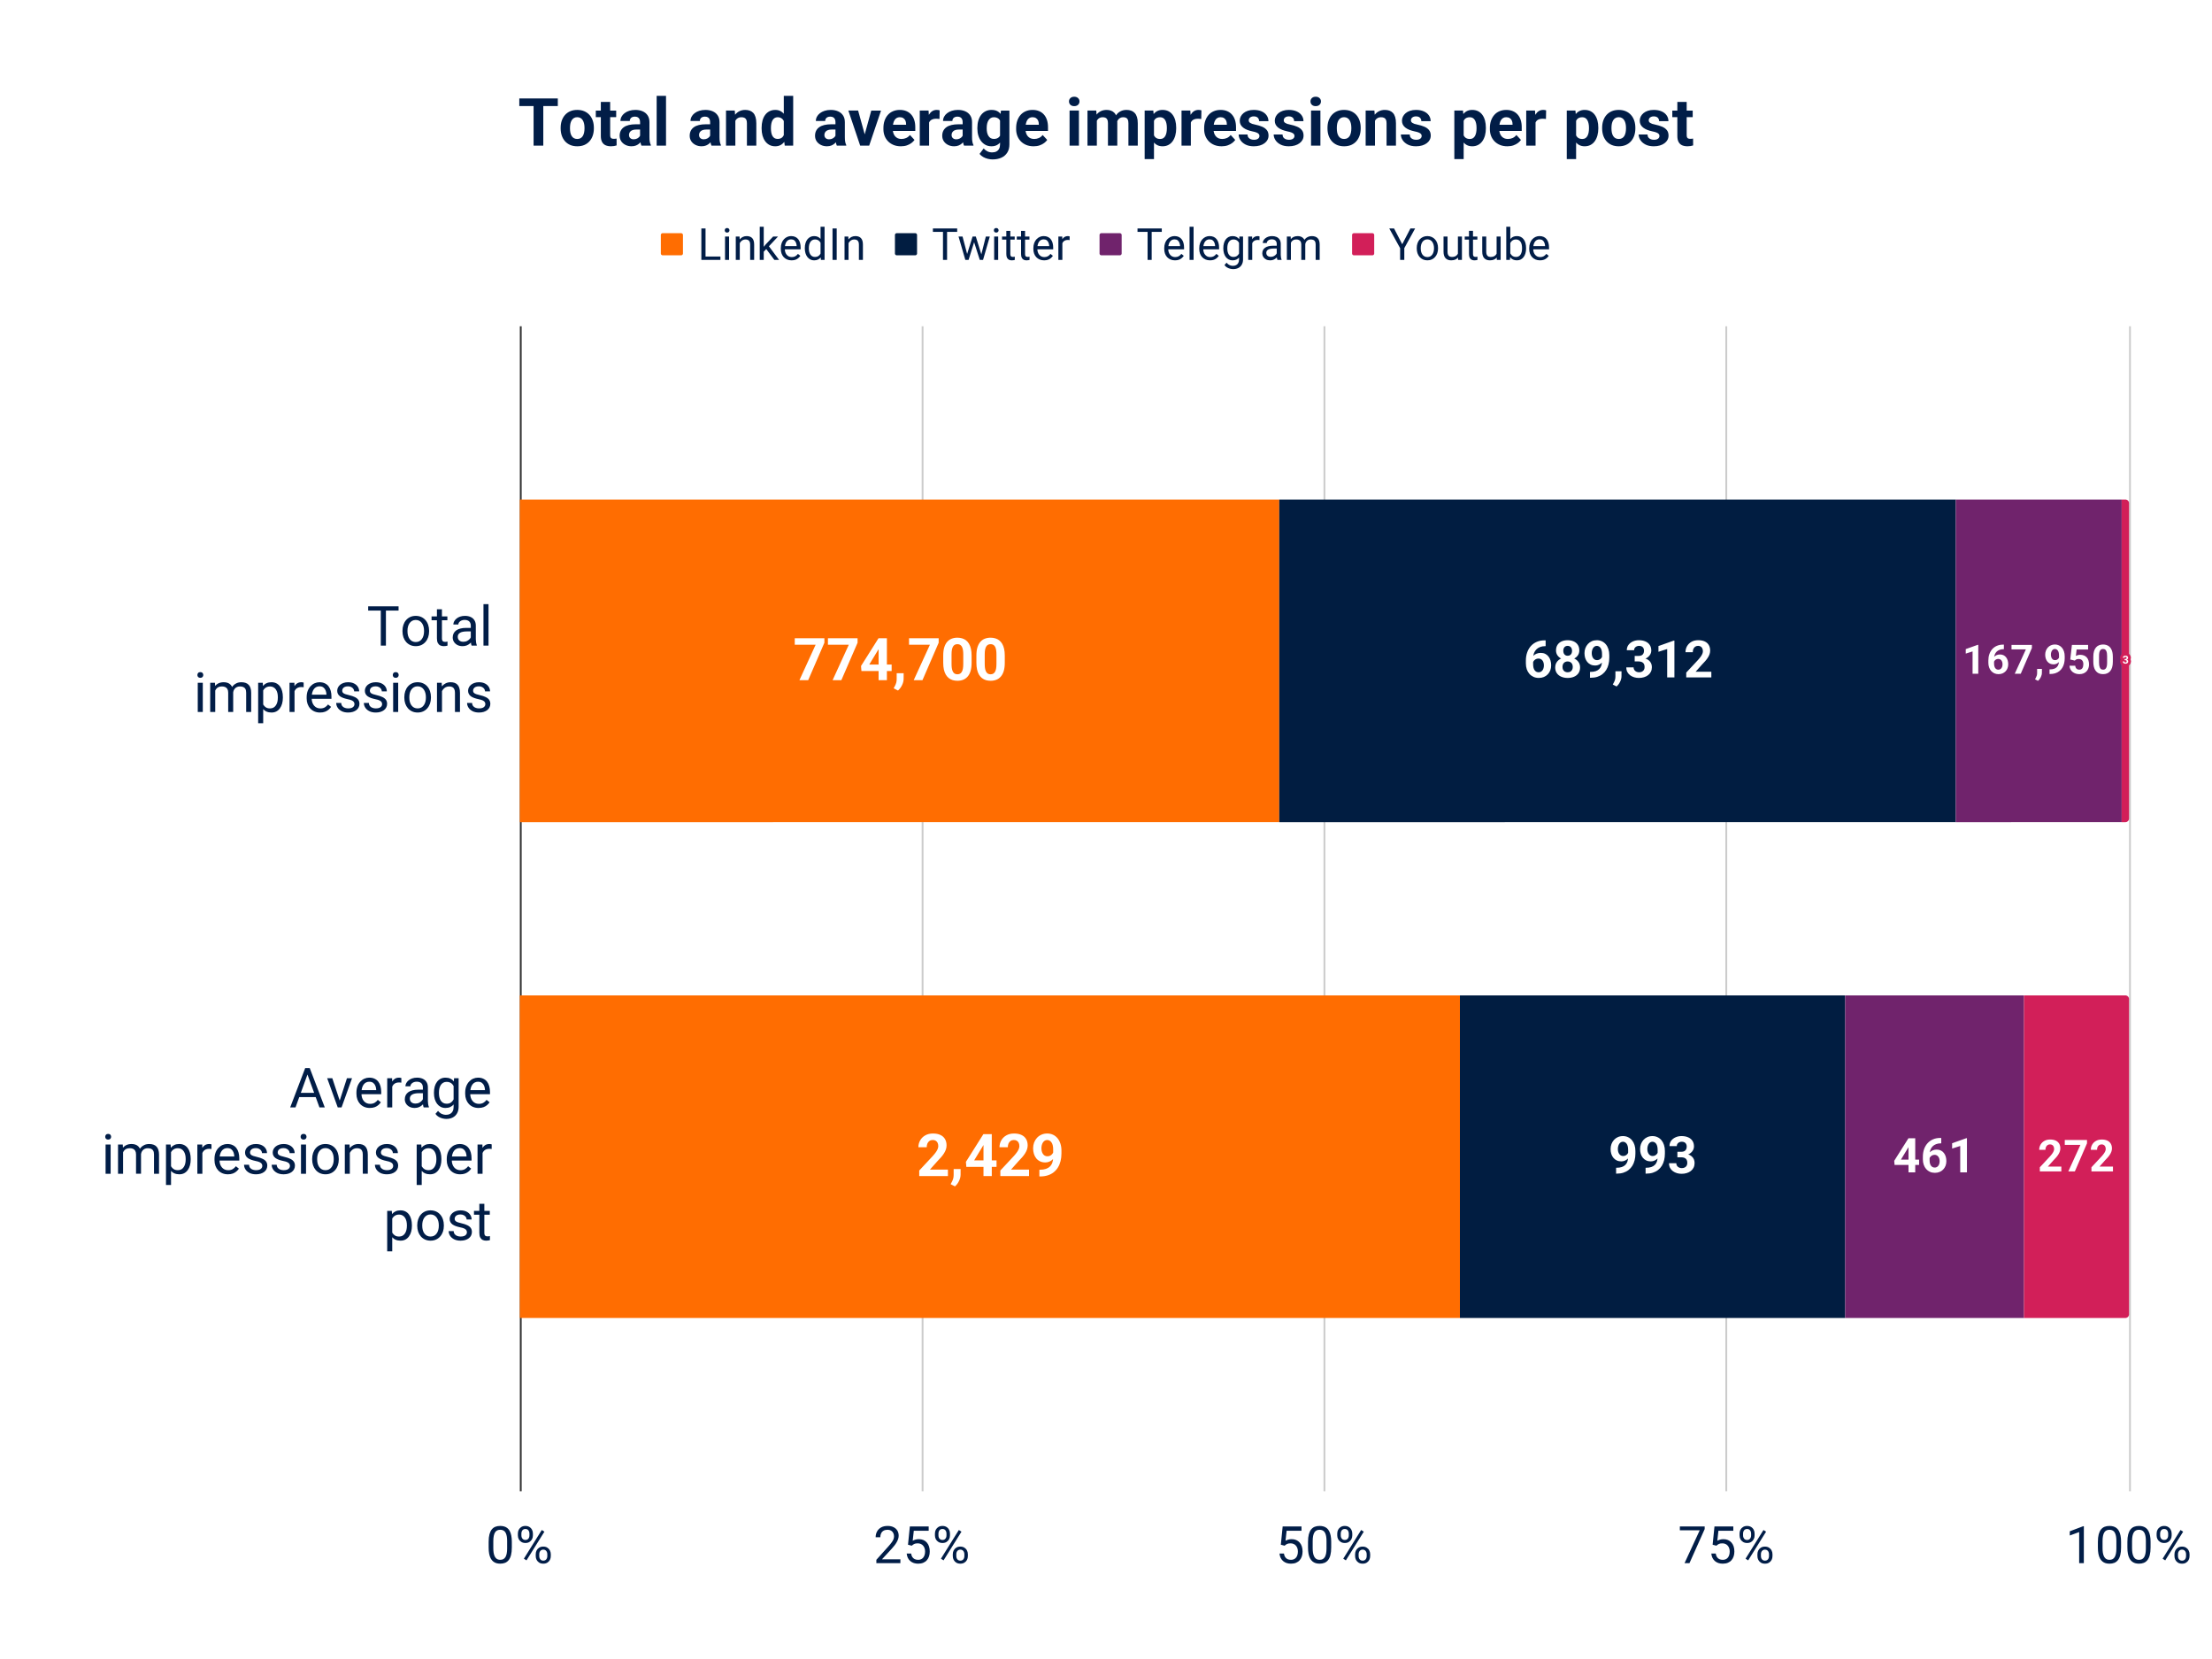
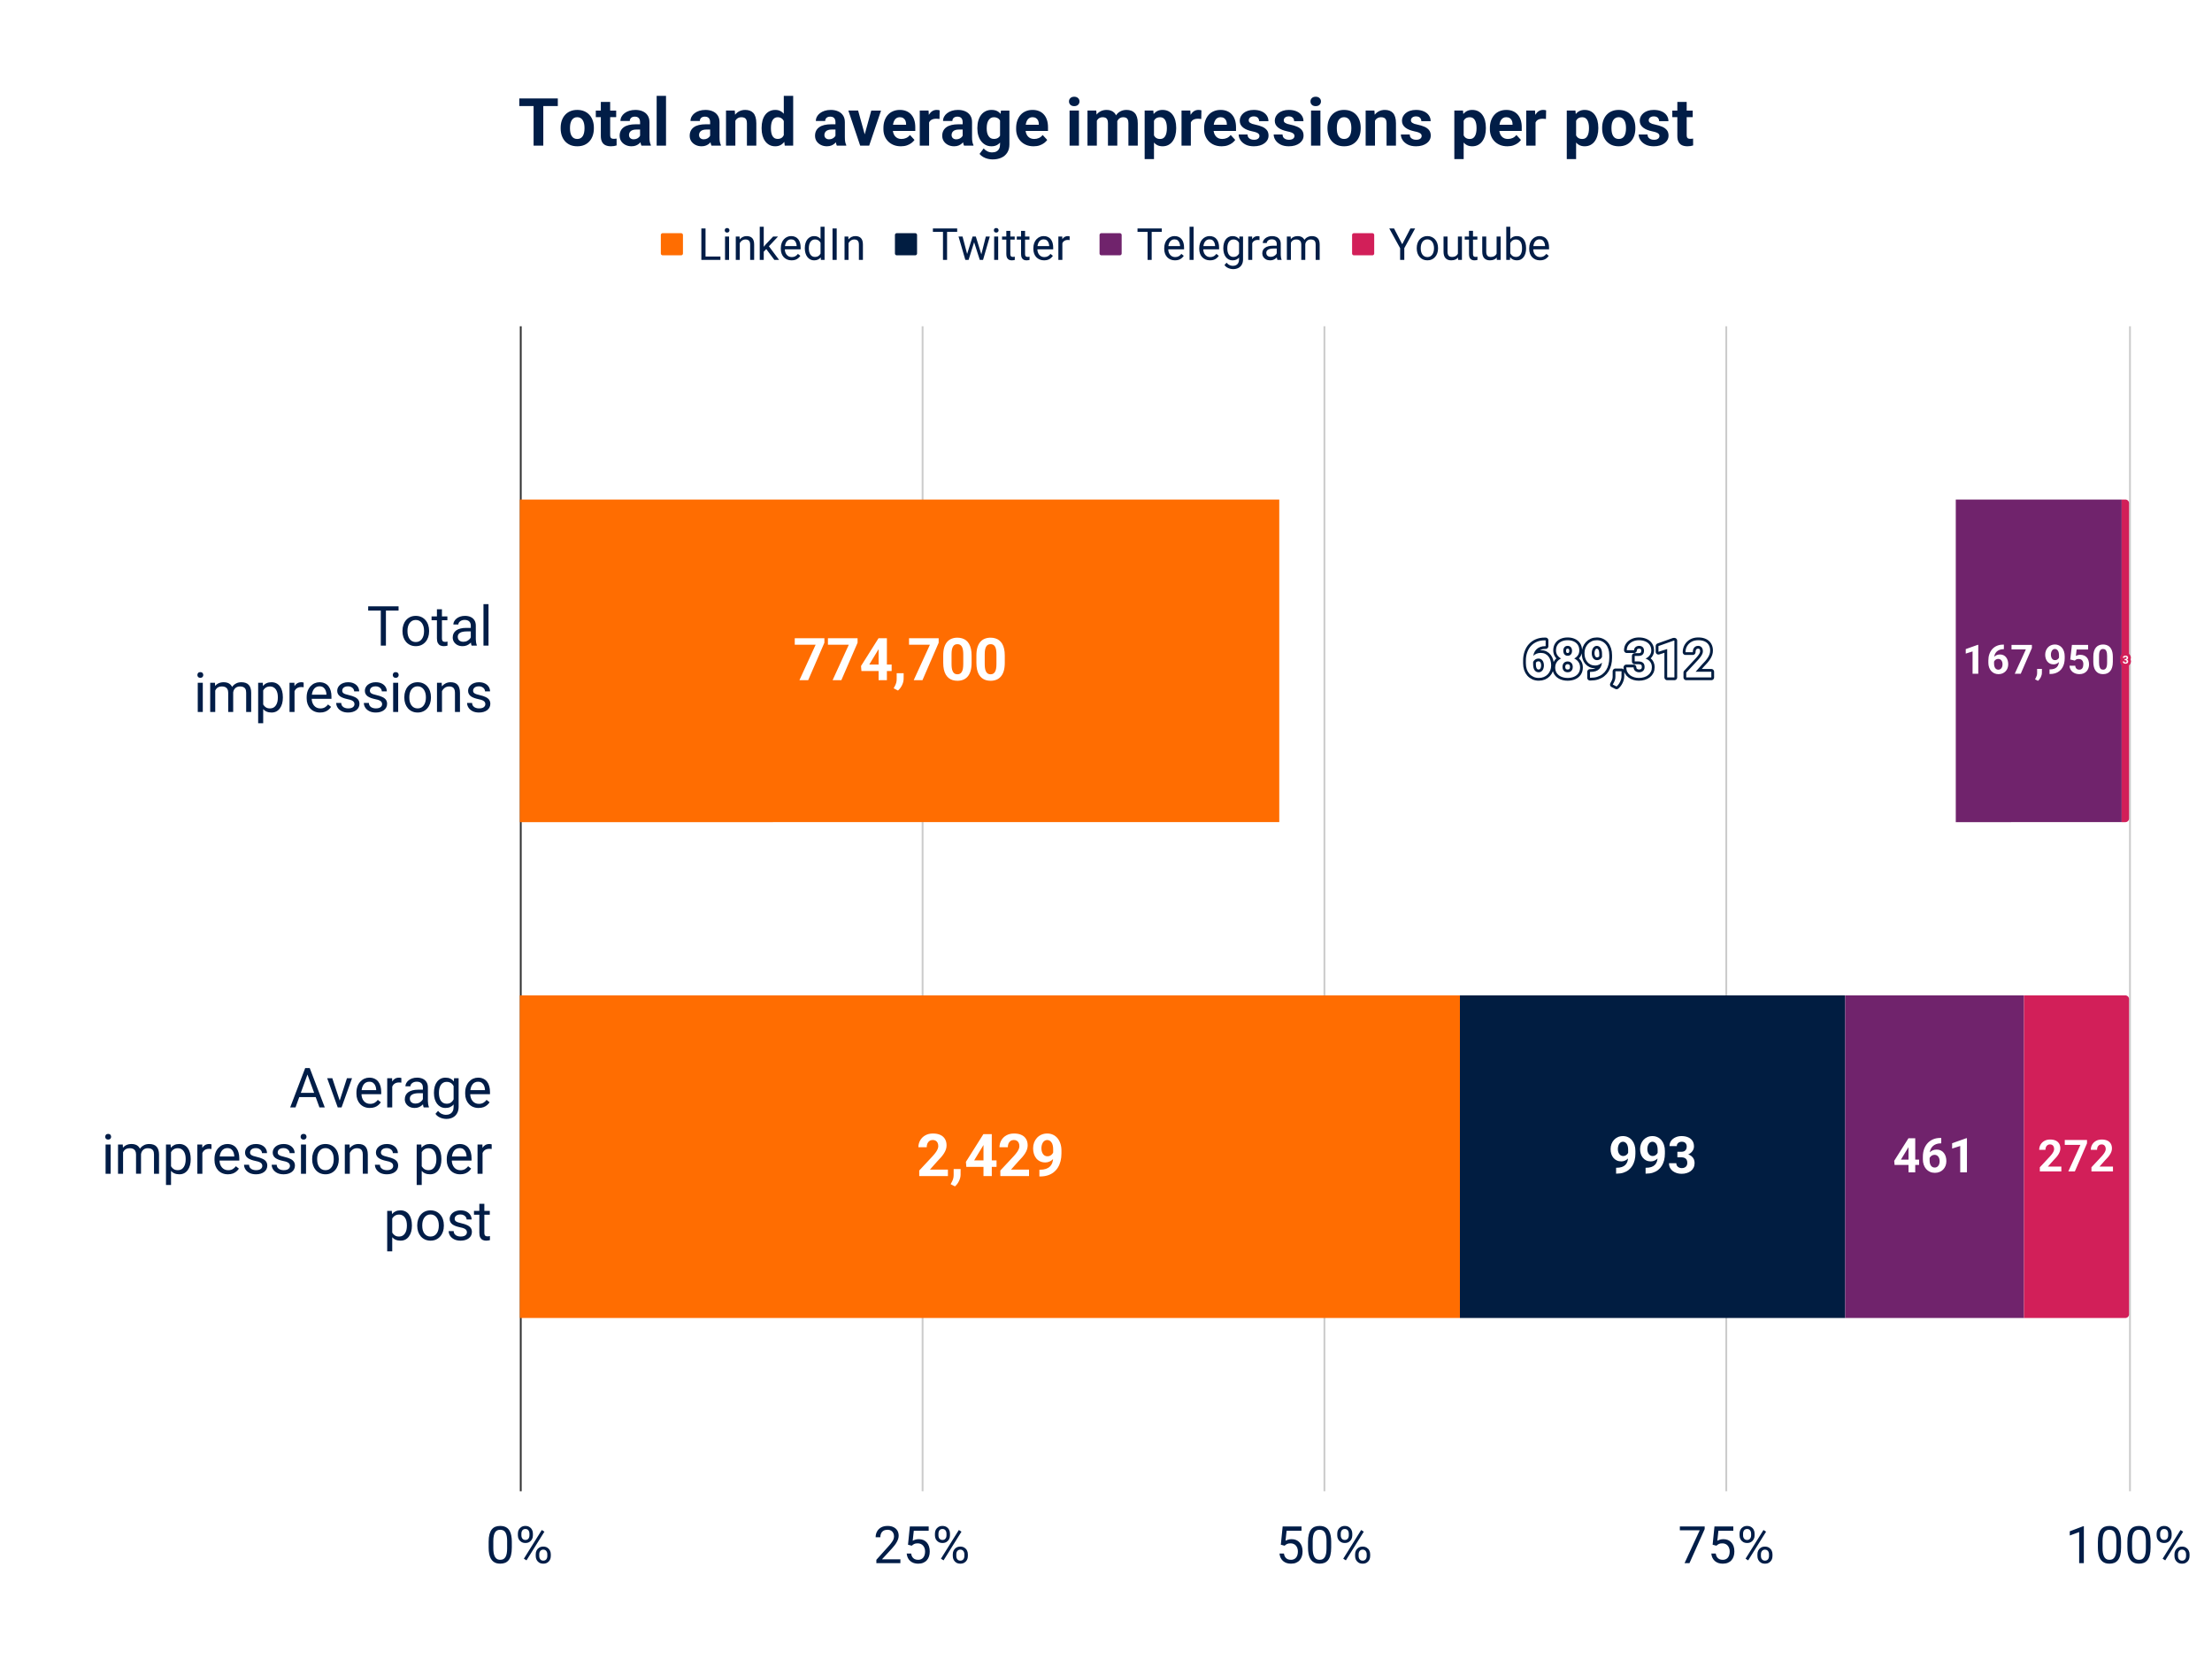
<svg xmlns="http://www.w3.org/2000/svg" viewBox="0 0 1200 900" fill="none" stroke-linecap="square" stroke-miterlimit="10">
  <path fill="#fff" d="M0 0h1200v900H0V0z" />
  <path stroke="#333" stroke-linecap="butt" d="M282.5 177.5v631" />
  <path stroke="#ccc" stroke-linecap="butt" d="M500.5 177.5v631m218-631v631m218-631v631m219-631v631" />
  <path clip-path="url(#id_0)" d="M282 446V271h412v175z" />
  <path fill="#ff6d01" clip-path="url(#id_0)" d="M282 446V271h412v175z" />
-   <path clip-path="url(#id_0)" d="M282 715V540h510v175z" />
  <path fill="#ff6d01" clip-path="url(#id_0)" d="M282 715V540h510v175z" />
  <path clip-path="url(#id_0)" d="M694 446V271h367v175z" />
-   <path fill="#011d41" clip-path="url(#id_0)" d="M694 446V271h367v175z" />
-   <path clip-path="url(#id_0)" d="M792 715V540h209v175z" />
  <path fill="#011d41" clip-path="url(#id_0)" d="M792 715V540h209v175z" />
  <path clip-path="url(#id_0)" d="M1061 446V271h90v175z" />
  <path fill="#70236c" clip-path="url(#id_0)" d="M1061 446V271h90v175z" />
-   <path clip-path="url(#id_0)" d="M1001 715V540h97v175z" />
  <path fill="#70236c" clip-path="url(#id_0)" d="M1001 715V540h97v175z" />
  <path clip-path="url(#id_0)" d="M1151 446V271h2a2 2 0 012 2v171a2 2 0 01-2 2z" />
  <path fill="#d21f59" clip-path="url(#id_0)" d="M1151 446V271h2a2 2 0 012 2v171a2 2 0 01-2 2z" />
  <path clip-path="url(#id_0)" d="M1098 715V540h55a2 2 0 012 2v171a2 2 0 01-2 2z" />
  <path fill="#d21f59" clip-path="url(#id_0)" d="M1098 715V540h55a2 2 0 012 2v171a2 2 0 01-2 2z" />
  <path stroke="#ff6d01" stroke-width="3" stroke-linejoin="round" stroke-linecap="round" d="M447.228 346.25v2.422L438.43 369h-4.75l8.797-19.234h-11.329v-3.516h16.079zm18 0v2.422L456.43 369h-4.75l8.797-19.234h-11.329v-3.516h16.079zm18.484 14.25v3.531h-16.39l-.22-2.734 9.485-15.047h3.578l-3.875 6.484-4.719 7.766h12.14zm-2.578-14.25V369h-4.5v-22.75h4.5zm9.094 18.953l-.016 3.016q0 1.734-.875 3.5-.86 1.765-2.188 2.89l-2.343-1.203q.39-.719.765-1.437.375-.719.625-1.578.25-.86.25-1.954v-3.234h3.781zm19-18.953v2.422L500.43 369h-4.75l8.797-19.234h-11.329v-3.516h16.079zm17.859 9.375v3.938q0 2.562-.547 4.421-.547 1.844-1.578 3.032-1.016 1.171-2.422 1.734-1.406.563-3.125.563-1.375 0-2.563-.344-1.187-.36-2.14-1.11-.938-.75-1.625-1.89-.672-1.156-1.031-2.75-.36-1.594-.36-3.656v-3.938q0-2.563.547-4.39.563-1.844 1.578-3.016 1.031-1.172 2.438-1.719 1.406-.563 3.125-.563 1.375 0 2.547.36 1.187.344 2.14 1.078.953.734 1.625 1.89.672 1.141 1.031 2.735.36 1.578.36 3.625zm-4.516 4.531v-5.14q0-1.235-.14-2.157-.125-.921-.391-1.562-.266-.656-.656-1.063-.39-.406-.89-.593-.5-.188-1.11-.188-.766 0-1.36.297-.578.297-.984.953-.406.64-.625 1.719-.203 1.062-.203 2.594v5.14q0 1.235.125 2.172.14.938.406 1.61.281.656.656 1.078.391.406.891.593.516.188 1.125.188.75 0 1.328-.297.594-.313 1-.969.422-.672.625-1.75.203-1.078.203-2.625zm22.516-4.531v3.938q0 2.562-.547 4.421-.547 1.844-1.578 3.032-1.016 1.171-2.422 1.734-1.406.563-3.125.563-1.375 0-2.563-.344-1.187-.36-2.14-1.11-.938-.75-1.625-1.89-.672-1.156-1.031-2.75-.36-1.594-.36-3.656v-3.938q0-2.563.547-4.39.563-1.844 1.578-3.016 1.031-1.172 2.438-1.719 1.406-.563 3.125-.563 1.375 0 2.547.36 1.187.344 2.14 1.078.953.734 1.625 1.89.672 1.141 1.031 2.735.36 1.578.36 3.625zm-4.516 4.531v-5.14q0-1.235-.14-2.157-.125-.921-.391-1.562-.266-.656-.656-1.063-.39-.406-.89-.593-.5-.188-1.11-.188-.766 0-1.36.297-.578.297-.984.953-.406.64-.625 1.719-.203 1.062-.203 2.594v5.14q0 1.235.125 2.172.14.938.406 1.61.281.656.656 1.078.391.406.891.593.516.188 1.125.188.75 0 1.328-.297.594-.313 1-.969.422-.672.625-1.75.203-1.078.203-2.625z" />
  <path fill="#fff" d="M447.228 346.25v2.422L438.43 369h-4.75l8.797-19.234h-11.329v-3.516h16.079zm18 0v2.422L456.43 369h-4.75l8.797-19.234h-11.329v-3.516h16.079zm18.484 14.25v3.531h-16.39l-.22-2.734 9.485-15.047h3.578l-3.875 6.484-4.719 7.766h12.14zm-2.578-14.25V369h-4.5v-22.75h4.5zm9.094 18.953l-.016 3.016q0 1.734-.875 3.5-.86 1.765-2.188 2.89l-2.343-1.203q.39-.719.765-1.437.375-.719.625-1.578.25-.86.25-1.954v-3.234h3.781zm19-18.953v2.422L500.43 369h-4.75l8.797-19.234h-11.329v-3.516h16.079zm17.859 9.375v3.938q0 2.562-.547 4.421-.547 1.844-1.578 3.032-1.016 1.171-2.422 1.734-1.406.563-3.125.563-1.375 0-2.562-.344-1.188-.36-2.141-1.11-.938-.75-1.625-1.89-.672-1.156-1.031-2.75-.36-1.594-.36-3.656v-3.938q0-2.563.547-4.39.563-1.844 1.578-3.016 1.032-1.172 2.438-1.719 1.406-.563 3.125-.563 1.375 0 2.547.36 1.187.344 2.14 1.078.953.734 1.625 1.89.672 1.141 1.032 2.735.359 1.578.359 3.625zm-4.516 4.531v-5.14q0-1.235-.14-2.157-.125-.921-.391-1.562-.266-.656-.656-1.063-.39-.406-.89-.593-.5-.188-1.11-.188-.766 0-1.36.297-.578.297-.984.953-.406.64-.625 1.719-.203 1.062-.203 2.594v5.14q0 1.235.125 2.172.14.938.406 1.61.281.656.656 1.078.391.406.891.593.516.188 1.125.188.75 0 1.328-.297.594-.313 1-.969.422-.672.625-1.75.203-1.078.203-2.625zm22.516-4.531v3.938q0 2.562-.547 4.421-.547 1.844-1.578 3.032-1.016 1.171-2.422 1.734-1.406.563-3.125.563-1.375 0-2.562-.344-1.188-.36-2.141-1.11-.938-.75-1.625-1.89-.672-1.156-1.031-2.75-.36-1.594-.36-3.656v-3.938q0-2.563.547-4.39.563-1.844 1.578-3.016 1.032-1.172 2.438-1.719 1.406-.563 3.125-.563 1.375 0 2.547.36 1.187.344 2.14 1.078.953.734 1.625 1.89.672 1.141 1.032 2.735.359 1.578.359 3.625zm-4.516 4.531v-5.14q0-1.235-.14-2.157-.125-.921-.391-1.562-.266-.656-.656-1.063-.39-.406-.89-.593-.5-.188-1.11-.188-.766 0-1.36.297-.578.297-.984.953-.406.64-.625 1.719-.203 1.062-.203 2.594v5.14q0 1.235.125 2.172.14.938.406 1.61.281.656.656 1.078.391.406.891.593.516.188 1.125.188.75 0 1.328-.297.594-.313 1-.969.422-.672.625-1.75.203-1.078.203-2.625z" />
  <path stroke="#ff6d01" stroke-width="3" stroke-linejoin="round" stroke-linecap="round" d="M514.241 634.484V638H498.68v-3l7.36-7.89q1.108-1.235 1.75-2.173.64-.953.921-1.703.297-.765.297-1.453 0-1.031-.344-1.765-.344-.75-1.016-1.157-.656-.422-1.625-.422-1.03 0-1.78.516-.735.5-1.126 1.39-.375.891-.375 2.016h-4.515q0-2.03.968-3.718.97-1.703 2.735-2.703 1.765-1.016 4.187-1.016 2.39 0 4.031.781 1.657.766 2.5 2.219.86 1.437.86 3.437 0 1.125-.36 2.203-.359 1.063-1.03 2.125-.657 1.047-1.595 2.125-.937 1.079-2.078 2.235l-3.953 4.437h9.75zm6.89-.28l-.015 3.015q0 1.734-.875 3.5-.86 1.765-2.187 2.89l-2.344-1.203q.39-.718.766-1.437.375-.719.625-1.578.25-.86.25-1.953v-3.235h3.78zm19.485-4.704v3.531h-16.39l-.22-2.734 9.485-15.047h3.578l-3.875 6.484-4.718 7.766h12.14zm-2.578-14.25V638h-4.5v-22.75h4.5zm20.203 19.234V638H542.68v-3l7.36-7.89q1.108-1.235 1.75-2.173.64-.953.921-1.703.297-.765.297-1.453 0-1.031-.344-1.765-.344-.75-1.016-1.157-.656-.422-1.625-.422-1.03 0-1.78.516-.735.5-1.126 1.39-.375.891-.375 2.016h-4.515q0-2.03.968-3.718.97-1.703 2.735-2.703 1.765-1.016 4.187-1.016 2.39 0 4.031.781 1.657.766 2.5 2.219.86 1.437.86 3.437 0 1.125-.36 2.203-.359 1.063-1.03 2.125-.657 1.047-1.595 2.125-.937 1.079-2.078 2.235l-3.953 4.437h9.75zm5.625.094h.297q1.875 0 3.219-.453 1.36-.469 2.234-1.344.875-.875 1.297-2.14.422-1.282.422-2.907v-4.312q0-1.235-.25-2.172-.234-.938-.688-1.547-.437-.625-1.03-.937-.579-.313-1.282-.313-.75 0-1.328.375-.578.36-.985.985-.39.625-.609 1.437-.203.797-.203 1.672 0 .875.203 1.672.203.781.61 1.39.406.594 1.015.953.61.344 1.438.344.796 0 1.421-.297.641-.312 1.079-.812.453-.5.687-1.11.25-.609.25-1.234l1.484.813q0 1.093-.468 2.156-.469 1.062-1.313 1.937-.828.86-1.922 1.375-1.093.516-2.343.516-1.594 0-2.829-.578-1.234-.594-2.093-1.625-.844-1.047-1.282-2.438-.437-1.39-.437-3.015 0-1.657.531-3.11.547-1.453 1.547-2.562 1.016-1.11 2.422-1.735 1.422-.64 3.156-.64 1.735 0 3.156.672 1.422.672 2.438 1.906 1.016 1.219 1.562 2.922.563 1.703.563 3.781v1.563q0 2.218-.484 4.125-.47 1.906-1.422 3.453-.938 1.531-2.344 2.625-1.39 1.093-3.234 1.672-1.844.578-4.125.578h-.36v-3.64z" />
  <path fill="#fff" d="M514.241 634.484V638H498.68v-3l7.36-7.89q1.108-1.235 1.75-2.173.64-.953.921-1.703.297-.765.297-1.453 0-1.031-.344-1.765-.344-.75-1.016-1.157-.656-.422-1.625-.422-1.03 0-1.78.516-.735.5-1.126 1.39-.375.891-.375 2.016h-4.515q0-2.03.968-3.718.97-1.703 2.735-2.703 1.765-1.016 4.187-1.016 2.39 0 4.031.781 1.657.766 2.5 2.219.86 1.437.86 3.437 0 1.125-.36 2.203-.359 1.063-1.03 2.125-.657 1.047-1.595 2.125-.937 1.079-2.078 2.235l-3.953 4.437h9.75zm6.89-.28l-.015 3.015q0 1.734-.875 3.5-.86 1.765-2.187 2.89l-2.344-1.203q.39-.718.766-1.437.375-.719.625-1.578.25-.86.25-1.953v-3.235h3.78zm19.485-4.704v3.531h-16.39l-.22-2.734 9.485-15.047h3.578l-3.875 6.484-4.718 7.766h12.14zm-2.578-14.25V638h-4.5v-22.75h4.5zm20.203 19.234V638H542.68v-3l7.36-7.89q1.108-1.235 1.75-2.173.64-.953.921-1.703.297-.765.297-1.453 0-1.031-.344-1.765-.344-.75-1.016-1.157-.656-.422-1.625-.422-1.03 0-1.78.516-.735.5-1.126 1.39-.375.891-.375 2.016h-4.515q0-2.03.968-3.718.97-1.703 2.735-2.703 1.765-1.016 4.187-1.016 2.39 0 4.031.781 1.657.766 2.5 2.219.86 1.437.86 3.437 0 1.125-.36 2.203-.359 1.063-1.03 2.125-.657 1.047-1.595 2.125-.937 1.079-2.078 2.235l-3.953 4.437h9.75zm5.625.094h.297q1.875 0 3.219-.453 1.36-.469 2.234-1.344.875-.875 1.297-2.14.422-1.282.422-2.907v-4.312q0-1.235-.25-2.172-.234-.938-.688-1.547-.437-.625-1.03-.937-.579-.313-1.282-.313-.75 0-1.328.375-.578.36-.985.985-.39.625-.609 1.437-.203.797-.203 1.672 0 .875.203 1.672.203.781.61 1.39.406.594 1.015.953.61.344 1.438.344.796 0 1.421-.297.641-.312 1.079-.812.453-.5.687-1.11.25-.609.25-1.234l1.484.813q0 1.093-.468 2.156-.469 1.062-1.313 1.937-.828.86-1.922 1.375-1.093.516-2.343.516-1.594 0-2.829-.578-1.234-.594-2.093-1.625-.844-1.047-1.282-2.438-.437-1.39-.437-3.015 0-1.657.531-3.11.547-1.453 1.547-2.562 1.016-1.11 2.422-1.735 1.422-.64 3.156-.64 1.735 0 3.156.672 1.422.672 2.438 1.906 1.016 1.219 1.562 2.922.563 1.703.563 3.781v1.563q0 2.218-.484 4.125-.47 1.906-1.422 3.453-.938 1.531-2.344 2.625-1.39 1.093-3.234 1.672-1.844.578-4.125.578h-.36v-3.64z" />
  <path stroke="#011d41" stroke-width="3" stroke-linejoin="round" stroke-linecap="round" d="M837.938 347.39h.563v3.141h-.22q-1.562 0-2.78.469-1.22.469-2.063 1.328-.844.844-1.281 2.047-.438 1.203-.438 2.688v3.312q0 1.063.203 1.875.22.813.61 1.36.406.546.953.827.547.266 1.234.266.64 0 1.172-.281.531-.281.906-.781t.563-1.172q.203-.688.203-1.485 0-.812-.203-1.5-.188-.687-.578-1.171-.375-.5-.922-.766-.547-.281-1.234-.281-.938 0-1.641.437-.703.422-1.094 1.094-.39.656-.422 1.406l-1.187-.765q.031-1.063.437-2 .407-.938 1.125-1.672.719-.735 1.719-1.141 1.016-.422 2.297-.422 1.39 0 2.453.531 1.063.532 1.766 1.47.718.921 1.062 2.14.36 1.219.36 2.594 0 1.453-.47 2.703-.468 1.234-1.359 2.171-.875.922-2.109 1.454-1.234.515-2.766.515-1.578 0-2.875-.578-1.296-.594-2.234-1.64-.922-1.063-1.422-2.5-.484-1.454-.484-3.172v-1.532q0-2.406.703-4.406.703-2.015 2.016-3.484 1.328-1.469 3.203-2.266 1.875-.812 4.234-.812zm19.25 14.657q0 1.875-.875 3.156-.875 1.266-2.406 1.922-1.516.656-3.453.656-1.922 0-3.453-.656-1.532-.656-2.422-1.922-.89-1.281-.89-3.156 0-1.266.5-2.281.515-1.016 1.42-1.75.907-.735 2.142-1.125 1.234-.391 2.687-.391 1.938 0 3.469.688 1.531.687 2.406 1.937.875 1.234.875 2.922zm-3.969-.266q0-.906-.343-1.562-.344-.672-.985-1.031-.625-.36-1.453-.36-.844 0-1.469.36-.625.359-.984 1.03-.344.657-.344 1.563 0 .906.344 1.563.36.656.984 1.015.64.344 1.485.344.86 0 1.468-.344.625-.359.954-1.015.343-.656.343-1.563zm3.547-8.906q0 1.516-.812 2.688-.797 1.156-2.235 1.812-1.422.656-3.265.656-1.844 0-3.282-.656-1.421-.656-2.234-1.813-.812-1.171-.812-2.687 0-1.813.812-3.047.813-1.234 2.234-1.875 1.438-.64 3.266-.64 1.844 0 3.266.64 1.437.64 2.25 1.875.812 1.235.812 3.047zm-3.937.172q0-.813-.297-1.406-.281-.594-.813-.922-.515-.344-1.281-.344-.75 0-1.281.328-.516.328-.797.922-.281.594-.281 1.422 0 .812.28 1.422.282.61.813.953.532.328 1.282.328.765 0 1.28-.328.532-.344.813-.953.282-.61.282-1.422zm9.734 11.453h.266q1.64 0 2.812-.39 1.188-.407 1.953-1.173.766-.765 1.125-1.875.375-1.125.375-2.546v-3.766q0-1.094-.218-1.906-.204-.828-.594-1.36-.39-.546-.906-.812-.5-.281-1.125-.281-.657 0-1.157.328-.5.312-.86.86-.343.546-.53 1.265-.188.703-.188 1.469 0 .765.172 1.453.188.687.547 1.218.36.516.89.829.532.312 1.25.312.704 0 1.25-.266.563-.265.954-.703.39-.437.593-.969.22-.546.22-1.093l1.296.719q0 .953-.422 1.89-.406.922-1.14 1.688-.72.75-1.688 1.203-.953.453-2.047.453-1.39 0-2.469-.516-1.078-.515-1.828-1.422-.75-.906-1.14-2.125-.375-1.218-.375-2.64 0-1.453.468-2.719.485-1.266 1.36-2.234.89-.985 2.125-1.532 1.234-.546 2.75-.546 1.515 0 2.75.593 1.25.578 2.14 1.656.891 1.063 1.375 2.563.485 1.484.485 3.297v1.375q0 1.937-.422 3.61-.406 1.671-1.234 3.015-.829 1.344-2.063 2.297-1.219.953-2.828 1.469-1.61.5-3.61.5h-.312V364.5zm17.11-.328l-.016 2.64q0 1.516-.766 3.063-.75 1.547-1.906 2.531l-2.063-1.047q.344-.625.672-1.265.328-.625.547-1.375.219-.75.219-1.719v-2.828h3.312zm7.14-8.328h2.094q1.015 0 1.672-.344.656-.36.968-.984.329-.641.329-1.5 0-.766-.297-1.36-.282-.594-.89-.937-.595-.344-1.517-.344-.718 0-1.343.297-.61.297-.985.828-.36.516-.36 1.25h-3.952q0-1.64.875-2.86.89-1.218 2.375-1.89 1.484-.688 3.281-.688 2.031 0 3.547.657 1.516.64 2.36 1.906.843 1.25.843 3.11 0 .937-.437 1.827-.438.875-1.25 1.579-.813.703-1.985 1.125-1.156.406-2.594.406h-2.734v-2.078zm0 2.984v-2.031h2.734q1.625 0 2.844.375 1.235.36 2.063 1.047.843.687 1.265 1.625.422.937.422 2.078 0 1.39-.531 2.484-.531 1.078-1.5 1.844-.953.75-2.25 1.14-1.281.391-2.797.391-1.25 0-2.469-.344-1.203-.359-2.187-1.062-.969-.703-1.563-1.781-.578-1.078-.578-2.547h3.953q0 .765.375 1.375.39.594 1.063.937.687.344 1.515.344.938 0 1.61-.344.687-.359 1.047-.984.36-.64.36-1.5 0-1.094-.392-1.75-.39-.672-1.14-.984-.735-.313-1.75-.313h-2.094zm21.547-11.281V367.5h-3.922v-15.406l-4.734 1.5v-3.11l8.25-2.937h.406zm20.031 16.875v3.078h-13.61v-2.625l6.438-6.906q.969-1.078 1.532-1.906.562-.829.812-1.485.25-.672.25-1.265 0-.907-.312-1.547-.297-.657-.875-1.016-.579-.375-1.422-.375-.907 0-1.563.453-.64.438-.984 1.219-.328.781-.328 1.765h-3.953q0-1.78.843-3.265.86-1.485 2.39-2.36 1.548-.875 3.673-.875 2.094 0 3.531.672 1.453.672 2.188 1.938.75 1.265.75 3.015 0 .985-.313 1.922-.312.938-.906 1.86-.578.922-1.406 1.875-.813.937-1.813 1.953l-3.453 3.875h8.531z" />
  <path fill="#fff" d="M837.938 347.39h.563v3.141h-.22q-1.562 0-2.78.469-1.22.469-2.063 1.328-.844.844-1.281 2.047-.438 1.203-.438 2.688v3.312q0 1.063.203 1.875.22.813.61 1.36.406.546.953.827.547.266 1.234.266.64 0 1.172-.281.531-.281.906-.781t.563-1.172q.203-.688.203-1.485 0-.812-.203-1.5-.188-.687-.578-1.171-.375-.5-.922-.766-.547-.281-1.234-.281-.938 0-1.641.437-.703.422-1.094 1.094-.39.656-.422 1.406l-1.187-.765q.031-1.063.437-2 .407-.938 1.125-1.672.719-.735 1.719-1.141 1.016-.422 2.297-.422 1.39 0 2.453.531 1.063.532 1.766 1.47.718.921 1.062 2.14.36 1.219.36 2.594 0 1.453-.47 2.703-.468 1.234-1.359 2.171-.875.922-2.109 1.454-1.234.515-2.766.515-1.578 0-2.875-.578-1.296-.594-2.234-1.64-.922-1.063-1.422-2.5-.484-1.454-.484-3.172v-1.532q0-2.406.703-4.406.703-2.015 2.016-3.484 1.328-1.469 3.203-2.266 1.875-.812 4.234-.812zm19.25 14.657q0 1.875-.875 3.156-.875 1.266-2.406 1.922-1.516.656-3.453.656-1.922 0-3.453-.656-1.532-.656-2.422-1.922-.89-1.281-.89-3.156 0-1.266.5-2.281.515-1.016 1.42-1.75.907-.735 2.142-1.125 1.234-.391 2.687-.391 1.938 0 3.469.688 1.531.687 2.406 1.937.875 1.234.875 2.922zm-3.969-.266q0-.906-.343-1.562-.344-.672-.985-1.031-.625-.36-1.453-.36-.844 0-1.469.36-.625.359-.984 1.03-.344.657-.344 1.563 0 .906.344 1.563.36.656.984 1.015.64.344 1.485.344.86 0 1.468-.344.625-.359.954-1.015.343-.656.343-1.563zm3.547-8.906q0 1.516-.812 2.688-.797 1.156-2.235 1.812-1.422.656-3.265.656-1.844 0-3.282-.656-1.421-.656-2.234-1.813-.812-1.171-.812-2.687 0-1.813.812-3.047.813-1.234 2.234-1.875 1.438-.64 3.266-.64 1.844 0 3.266.64 1.437.64 2.25 1.875.812 1.235.812 3.047zm-3.937.172q0-.813-.297-1.406-.281-.594-.813-.922-.515-.344-1.281-.344-.75 0-1.281.328-.516.328-.797.922-.281.594-.281 1.422 0 .812.28 1.422.282.61.813.953.532.328 1.282.328.765 0 1.28-.328.532-.344.813-.953.282-.61.282-1.422zm9.734 11.453h.266q1.64 0 2.812-.39 1.188-.407 1.953-1.173.766-.765 1.125-1.875.375-1.125.375-2.546v-3.766q0-1.094-.218-1.906-.204-.828-.594-1.36-.39-.546-.906-.812-.5-.281-1.125-.281-.657 0-1.157.328-.5.312-.86.86-.343.546-.53 1.265-.188.703-.188 1.469 0 .765.172 1.453.188.687.547 1.218.36.516.89.829.532.312 1.25.312.704 0 1.25-.266.563-.265.954-.703.39-.437.593-.969.22-.546.22-1.093l1.296.719q0 .953-.422 1.89-.406.922-1.14 1.688-.72.75-1.688 1.203-.953.453-2.047.453-1.39 0-2.469-.516-1.078-.515-1.828-1.422-.75-.906-1.14-2.125-.375-1.218-.375-2.64 0-1.453.468-2.719.485-1.266 1.36-2.234.89-.985 2.125-1.532 1.234-.546 2.75-.546 1.515 0 2.75.593 1.25.578 2.14 1.656.891 1.063 1.375 2.563.485 1.484.485 3.297v1.375q0 1.937-.422 3.61-.406 1.671-1.234 3.015-.829 1.344-2.063 2.297-1.219.953-2.828 1.469-1.61.5-3.61.5h-.312V364.5zm17.11-.328l-.016 2.64q0 1.516-.766 3.063-.75 1.547-1.906 2.531l-2.063-1.047q.344-.625.672-1.265.328-.625.547-1.375.219-.75.219-1.719v-2.828h3.312zm7.14-8.328h2.094q1.015 0 1.672-.344.656-.36.968-.984.329-.641.329-1.5 0-.766-.297-1.36-.282-.594-.89-.937-.595-.344-1.517-.344-.718 0-1.343.297-.61.297-.985.828-.36.516-.36 1.25h-3.952q0-1.64.875-2.86.89-1.218 2.375-1.89 1.484-.688 3.281-.688 2.031 0 3.547.657 1.516.64 2.36 1.906.843 1.25.843 3.11 0 .937-.437 1.827-.438.875-1.25 1.579-.813.703-1.985 1.125-1.156.406-2.594.406h-2.734v-2.078zm0 2.984v-2.031h2.734q1.625 0 2.844.375 1.235.36 2.063 1.047.843.687 1.265 1.625.422.937.422 2.078 0 1.39-.531 2.484-.531 1.078-1.5 1.844-.953.75-2.25 1.14-1.281.391-2.797.391-1.25 0-2.469-.344-1.203-.359-2.187-1.062-.969-.703-1.563-1.781-.578-1.078-.578-2.547h3.953q0 .765.375 1.375.39.594 1.063.937.687.344 1.515.344.938 0 1.61-.344.687-.359 1.047-.984.36-.64.36-1.5 0-1.094-.392-1.75-.39-.672-1.14-.984-.735-.313-1.75-.313h-2.094zm21.547-11.281V367.5h-3.922v-15.406l-4.734 1.5v-3.11l8.25-2.937h.406zm20.031 16.875v3.078h-13.61v-2.625l6.438-6.906q.969-1.078 1.532-1.906.562-.829.812-1.485.25-.672.25-1.265 0-.907-.312-1.547-.297-.657-.875-1.016-.579-.375-1.422-.375-.907 0-1.563.453-.64.438-.984 1.219-.328.781-.328 1.765h-3.953q0-1.78.843-3.265.86-1.485 2.39-2.36 1.548-.875 3.673-.875 2.094 0 3.531.672 1.453.672 2.188 1.938.75 1.265.75 3.015 0 .985-.313 1.922-.312.938-.906 1.86-.578.922-1.406 1.875-.813.937-1.813 1.953l-3.453 3.875h8.531z" />
  <path stroke="#011d41" stroke-width="3" stroke-linejoin="round" stroke-linecap="round" d="M876.729 633.5h.265q1.641 0 2.813-.39 1.187-.407 1.953-1.173.766-.765 1.125-1.875.375-1.125.375-2.546v-3.766q0-1.094-.219-1.906-.203-.828-.593-1.36-.391-.547-.907-.812-.5-.281-1.125-.281-.656 0-1.156.328-.5.312-.86.86-.343.546-.53 1.265-.188.703-.188 1.468 0 .766.172 1.454.187.687.547 1.218.36.516.89.828.532.313 1.25.313.703 0 1.25-.266.563-.265.953-.703.391-.437.594-.968.219-.547.219-1.094l1.297.718q0 .954-.422 1.891-.406.922-1.14 1.688-.72.75-1.688 1.203-.953.453-2.047.453-1.39 0-2.469-.516-1.078-.515-1.828-1.422-.75-.906-1.14-2.125-.376-1.218-.376-2.64 0-1.453.47-2.719.484-1.266 1.359-2.234.89-.985 2.125-1.532 1.234-.547 2.75-.547 1.515 0 2.75.594 1.25.578 2.14 1.657.89 1.062 1.375 2.562.485 1.484.485 3.297v1.375q0 1.937-.422 3.61-.407 1.671-1.235 3.015-.828 1.344-2.062 2.297-1.219.953-2.828 1.468-1.61.5-3.61.5h-.312V633.5zm16 0h.265q1.641 0 2.813-.39 1.187-.407 1.953-1.173.766-.765 1.125-1.875.375-1.125.375-2.546v-3.766q0-1.094-.219-1.906-.203-.828-.593-1.36-.391-.547-.907-.812-.5-.281-1.125-.281-.656 0-1.156.328-.5.312-.86.86-.343.546-.53 1.265-.188.703-.188 1.468 0 .766.172 1.454.187.687.547 1.218.36.516.89.828.532.313 1.25.313.703 0 1.25-.266.563-.265.953-.703.391-.437.594-.968.219-.547.219-1.094l1.297.718q0 .954-.422 1.891-.406.922-1.14 1.688-.72.75-1.688 1.203-.953.453-2.047.453-1.39 0-2.469-.516-1.078-.515-1.828-1.422-.75-.906-1.14-2.125-.376-1.218-.376-2.64 0-1.453.47-2.719.484-1.266 1.359-2.234.89-.985 2.125-1.532 1.234-.547 2.75-.547 1.515 0 2.75.594 1.25.578 2.14 1.657.89 1.062 1.375 2.562.485 1.484.485 3.297v1.375q0 1.937-.422 3.61-.407 1.671-1.235 3.015-.828 1.344-2.062 2.297-1.219.953-2.828 1.468-1.61.5-3.61.5h-.312V633.5zm17.25-8.656h2.094q1.015 0 1.671-.344.657-.36.97-.984.327-.641.327-1.5 0-.766-.297-1.36-.28-.593-.89-.937-.594-.344-1.516-.344-.719 0-1.344.297-.609.297-.984.828-.36.516-.36 1.25h-3.952q0-1.64.875-2.86.89-1.218 2.375-1.89 1.484-.688 3.28-.688 2.032 0 3.548.657 1.515.64 2.36 1.906.843 1.25.843 3.11 0 .937-.438 1.827-.437.875-1.25 1.579-.812.703-1.984 1.125-1.156.406-2.594.406h-2.734v-2.078zm0 2.984v-2.031h2.734q1.625 0 2.844.375 1.234.36 2.062 1.047.844.687 1.266 1.625.422.937.422 2.078 0 1.39-.531 2.484-.532 1.078-1.5 1.844-.953.75-2.25 1.14-1.282.391-2.797.391-1.25 0-2.469-.343-1.203-.36-2.187-1.063-.97-.703-1.563-1.781-.578-1.078-.578-2.547h3.953q0 .765.375 1.375.39.594 1.063.937.687.344 1.515.344.938 0 1.61-.344.687-.359 1.046-.984.36-.64.36-1.5 0-1.094-.39-1.75-.391-.672-1.141-.984-.735-.313-1.75-.313h-2.094z" />
  <path fill="#fff" d="M876.729 633.5h.265q1.641 0 2.813-.39 1.187-.407 1.953-1.173.766-.765 1.125-1.875.375-1.125.375-2.546v-3.766q0-1.094-.219-1.906-.203-.828-.593-1.36-.391-.547-.907-.812-.5-.281-1.125-.281-.656 0-1.156.328-.5.312-.86.86-.343.546-.53 1.265-.188.703-.188 1.468 0 .766.172 1.454.187.687.547 1.218.36.516.89.828.532.313 1.25.313.703 0 1.25-.266.563-.265.953-.703.391-.437.594-.968.219-.547.219-1.094l1.297.718q0 .954-.422 1.891-.406.922-1.14 1.688-.72.75-1.688 1.203-.953.453-2.047.453-1.39 0-2.469-.516-1.078-.515-1.828-1.422-.75-.906-1.14-2.125-.376-1.218-.376-2.64 0-1.453.47-2.719.484-1.266 1.359-2.234.89-.985 2.125-1.532 1.234-.547 2.75-.547 1.515 0 2.75.594 1.25.578 2.14 1.657.89 1.062 1.375 2.562.485 1.484.485 3.297v1.375q0 1.937-.422 3.61-.407 1.671-1.235 3.015-.828 1.344-2.062 2.297-1.219.953-2.828 1.468-1.61.5-3.61.5h-.312V633.5zm16 0h.265q1.641 0 2.813-.39 1.187-.407 1.953-1.173.766-.765 1.125-1.875.375-1.125.375-2.546v-3.766q0-1.094-.219-1.906-.203-.828-.593-1.36-.391-.547-.907-.812-.5-.281-1.125-.281-.656 0-1.156.328-.5.312-.86.86-.343.546-.53 1.265-.188.703-.188 1.468 0 .766.172 1.454.187.687.547 1.218.36.516.89.828.532.313 1.25.313.703 0 1.25-.266.563-.265.953-.703.391-.437.594-.968.219-.547.219-1.094l1.297.718q0 .954-.422 1.891-.406.922-1.14 1.688-.72.75-1.688 1.203-.953.453-2.047.453-1.39 0-2.469-.516-1.078-.515-1.828-1.422-.75-.906-1.14-2.125-.376-1.218-.376-2.64 0-1.453.47-2.719.484-1.266 1.359-2.234.89-.985 2.125-1.532 1.234-.547 2.75-.547 1.515 0 2.75.594 1.25.578 2.14 1.657.89 1.062 1.375 2.562.485 1.484.485 3.297v1.375q0 1.937-.422 3.61-.407 1.671-1.235 3.015-.828 1.344-2.062 2.297-1.219.953-2.828 1.468-1.61.5-3.61.5h-.312V633.5zm17.25-8.656h2.094q1.015 0 1.671-.344.657-.36.97-.984.327-.641.327-1.5 0-.766-.297-1.36-.28-.593-.89-.937-.594-.344-1.516-.344-.719 0-1.344.297-.609.297-.984.828-.36.516-.36 1.25h-3.952q0-1.64.875-2.86.89-1.218 2.375-1.89 1.484-.688 3.28-.688 2.032 0 3.548.657 1.515.64 2.36 1.906.843 1.25.843 3.11 0 .937-.438 1.827-.437.875-1.25 1.579-.812.703-1.984 1.125-1.156.406-2.594.406h-2.734v-2.078zm0 2.984v-2.031h2.734q1.625 0 2.844.375 1.234.36 2.062 1.047.844.687 1.266 1.625.422.937.422 2.078 0 1.39-.531 2.484-.532 1.078-1.5 1.844-.953.75-2.25 1.14-1.282.391-2.797.391-1.25 0-2.469-.343-1.203-.36-2.187-1.063-.97-.703-1.563-1.781-.578-1.078-.578-2.547h3.953q0 .765.375 1.375.39.594 1.063.937.687.344 1.515.344.938 0 1.61-.344.687-.359 1.046-.984.36-.64.36-1.5 0-1.094-.39-1.75-.391-.672-1.141-.984-.735-.313-1.75-.313h-2.094z" />
  <path stroke="#70236c" stroke-width="3" stroke-linejoin="round" stroke-linecap="round" d="M1073.205 349.828V365.5h-3.094v-12.11l-3.703 1.188v-2.437l6.469-2.313h.328zm13.453-.125h.437v2.469h-.171q-1.235 0-2.188.375-.953.36-1.625 1.031-.656.656-1 1.61-.344.937-.344 2.109v2.61q0 .827.157 1.468.171.64.484 1.078.328.422.75.64.437.204.969.204.5 0 .906-.219.422-.219.719-.61.297-.39.453-.921.156-.531.156-1.172 0-.64-.156-1.172-.156-.531-.453-.922-.297-.39-.735-.61-.422-.218-.968-.218-.735 0-1.282.344-.547.328-.86.86-.312.53-.343 1.109l-.922-.61q.032-.828.344-1.562.313-.735.875-1.313.563-.578 1.36-.906.796-.328 1.796-.328 1.094 0 1.922.422.844.422 1.39 1.156.563.719.845 1.688.28.953.28 2.03 0 1.141-.374 2.126-.36.969-1.063 1.703-.687.719-1.656 1.14-.969.407-2.172.407-1.25 0-2.265-.453-1.016-.47-1.75-1.297-.72-.828-1.11-1.953-.39-1.141-.39-2.5v-1.204q0-1.89.546-3.453.563-1.578 1.594-2.734 1.047-1.156 2.516-1.781 1.469-.64 3.328-.64zm15.64.156v1.672l-6.046 13.969h-3.266l6.047-13.219h-7.797v-2.422h11.063zm5.438 13.032l-.016 2.078q0 1.187-.593 2.39-.594 1.22-1.516 2l-1.61-.828q.266-.5.516-1 .266-.484.438-1.078.172-.594.172-1.344v-2.218h2.609zm4.125.25h.203q1.297 0 2.219-.313.937-.312 1.531-.906.61-.61.89-1.485.298-.875.298-2v-2.953q0-.859-.172-1.5-.172-.64-.485-1.062-.296-.438-.703-.64-.39-.22-.875-.22-.515 0-.922.25-.39.25-.671.688-.266.422-.422.984-.141.547-.141 1.157 0 .593.14 1.14.141.531.423.953.28.407.687.657.422.234 1 .234.547 0 .984-.203.438-.203.735-.547.312-.344.469-.766.171-.421.171-.859l1.016.563q0 .75-.328 1.484-.313.734-.89 1.328-.563.594-1.329.953-.75.344-1.61.344-1.093 0-1.937-.39-.843-.407-1.437-1.126-.578-.719-.89-1.672-.298-.953-.298-2.062 0-1.14.375-2.14.375-1 1.063-1.766.687-.766 1.656-1.188.984-.437 2.172-.437 1.187 0 2.156.468.985.454 1.688 1.297.703.844 1.078 2.016.39 1.156.39 2.594v1.078q0 1.515-.328 2.828-.328 1.312-.984 2.375-.64 1.047-1.61 1.812-.968.75-2.234 1.157-1.265.39-2.828.39h-.25v-2.515zm13.719-4.766l-2.469-.594.89-7.922h8.782v2.5h-6.234l-.391 3.47q.312-.173.937-.376.641-.219 1.422-.219 1.14 0 2.016.36.89.344 1.5 1.031.625.672.937 1.656.329.969.329 2.203 0 1.047-.329 1.985-.312.937-.968 1.672-.657.734-1.641 1.156-.984.422-2.344.422-1 0-1.953-.297-.937-.313-1.687-.89-.735-.594-1.188-1.438-.437-.844-.469-1.938h3.079q.062.672.343 1.156.282.47.75.735.485.25 1.11.25.593 0 1.015-.219.422-.234.672-.625.266-.406.39-.953.126-.547.126-1.172 0-.64-.156-1.156-.157-.516-.47-.89-.296-.376-.78-.579-.485-.203-1.11-.203-.86 0-1.328.266-.469.265-.781.609zm20.625-2.078v2.719q0 1.75-.39 3.03-.376 1.267-1.079 2.079-.703.813-1.672 1.203-.953.39-2.14.39-.954 0-1.766-.234-.813-.25-1.469-.765-.64-.516-1.11-1.297-.468-.797-.718-1.89-.25-1.11-.25-2.516v-2.72q0-1.75.375-3.015.39-1.265 1.094-2.062.703-.813 1.672-1.188.968-.39 2.156-.39.937 0 1.75.25.812.234 1.469.75.656.5 1.109 1.296.469.782.719 1.875.25 1.079.25 2.485zm-3.11 3.125v-3.531q0-.86-.093-1.485-.094-.64-.282-1.078-.171-.453-.453-.734-.265-.281-.61-.406-.343-.125-.75-.125-.53 0-.937.203-.406.203-.687.656-.266.437-.422 1.172-.14.734-.14 1.797v3.53q0 .845.093 1.5.094.642.281 1.095.188.453.438.75.266.28.61.406.359.125.78.125.516 0 .922-.203.407-.219.688-.672.281-.453.422-1.188.14-.75.14-1.812z" />
  <path fill="#fff" d="M1073.205 349.828V365.5h-3.094v-12.11l-3.703 1.188v-2.437l6.469-2.313h.328zm13.453-.125h.437v2.469h-.171q-1.235 0-2.188.375-.953.36-1.625 1.031-.656.656-1 1.61-.344.937-.344 2.109v2.61q0 .827.157 1.468.171.64.484 1.078.328.422.75.64.437.204.969.204.5 0 .906-.219.422-.219.719-.61.297-.39.453-.921.156-.531.156-1.172 0-.64-.156-1.172-.156-.531-.453-.922-.297-.39-.735-.61-.422-.218-.968-.218-.735 0-1.282.344-.547.328-.86.86-.312.53-.343 1.109l-.922-.61q.032-.828.344-1.562.313-.735.875-1.313.563-.578 1.36-.906.796-.328 1.796-.328 1.094 0 1.922.422.844.422 1.39 1.156.563.719.845 1.688.28.953.28 2.03 0 1.141-.374 2.126-.36.969-1.063 1.703-.687.719-1.656 1.14-.969.407-2.172.407-1.25 0-2.265-.453-1.016-.47-1.75-1.297-.72-.828-1.11-1.953-.39-1.141-.39-2.5v-1.204q0-1.89.546-3.453.563-1.578 1.594-2.734 1.047-1.156 2.516-1.781 1.469-.64 3.328-.64zm15.64.156v1.672l-6.046 13.969h-3.266l6.047-13.219h-7.797v-2.422h11.063zm5.438 13.032l-.016 2.078q0 1.187-.593 2.39-.594 1.22-1.516 2l-1.61-.828q.266-.5.516-1 .266-.484.438-1.078.172-.594.172-1.344v-2.218h2.609zm4.125.25h.203q1.297 0 2.219-.313.937-.312 1.531-.906.61-.61.89-1.485.298-.875.298-2v-2.953q0-.859-.172-1.5-.172-.64-.485-1.062-.296-.438-.703-.64-.39-.22-.875-.22-.515 0-.922.25-.39.25-.671.688-.266.422-.422.984-.141.547-.141 1.157 0 .593.14 1.14.141.531.423.953.28.407.687.657.422.234 1 .234.547 0 .984-.203.438-.203.735-.547.312-.344.469-.766.171-.421.171-.859l1.016.563q0 .75-.328 1.484-.313.734-.89 1.328-.563.594-1.329.953-.75.344-1.61.344-1.093 0-1.937-.39-.843-.407-1.437-1.126-.578-.719-.89-1.672-.298-.953-.298-2.062 0-1.14.375-2.14.375-1 1.063-1.766.687-.766 1.656-1.188.984-.437 2.172-.437 1.187 0 2.156.468.985.454 1.688 1.297.703.844 1.078 2.016.39 1.156.39 2.594v1.078q0 1.515-.328 2.828-.328 1.312-.984 2.375-.64 1.047-1.61 1.812-.968.75-2.234 1.157-1.265.39-2.828.39h-.25v-2.515zm13.719-4.766l-2.469-.594.89-7.922h8.782v2.5h-6.234l-.391 3.47q.312-.173.937-.376.641-.219 1.422-.219 1.14 0 2.016.36.89.344 1.5 1.031.625.672.937 1.656.329.969.329 2.203 0 1.047-.329 1.985-.312.937-.968 1.672-.657.734-1.641 1.156-.984.422-2.344.422-1 0-1.953-.297-.937-.313-1.687-.89-.735-.594-1.188-1.438-.437-.844-.469-1.938h3.079q.062.672.343 1.156.282.47.75.735.485.25 1.11.25.593 0 1.015-.219.422-.234.672-.625.266-.406.39-.953.126-.547.126-1.172 0-.64-.156-1.156-.157-.516-.47-.89-.296-.376-.78-.579-.485-.203-1.11-.203-.86 0-1.328.266-.469.265-.781.609zm20.625-2.078v2.719q0 1.75-.39 3.03-.376 1.267-1.079 2.079-.703.813-1.672 1.203-.953.39-2.14.39-.954 0-1.766-.234-.813-.25-1.469-.765-.64-.516-1.11-1.297-.468-.797-.718-1.89-.25-1.11-.25-2.516v-2.72q0-1.75.375-3.015.39-1.265 1.094-2.062.703-.813 1.672-1.188.968-.39 2.156-.39.937 0 1.75.25.812.234 1.469.75.656.5 1.109 1.296.469.782.719 1.875.25 1.079.25 2.485zm-3.11 3.125v-3.531q0-.86-.093-1.485-.094-.64-.282-1.078-.171-.453-.453-.734-.265-.281-.61-.406-.343-.125-.75-.125-.53 0-.937.203-.406.203-.687.656-.266.437-.422 1.172-.14.734-.14 1.797v3.53q0 .845.093 1.5.094.642.281 1.095.188.453.438.75.266.28.61.406.359.125.78.125.516 0 .922-.203.407-.219.688-.672.281-.453.422-1.188.14-.75.14-1.812z" />
  <path stroke="#70236c" stroke-width="3" stroke-linejoin="round" stroke-linecap="round" d="M1041.102 629.094v2.875h-13.313l-.187-2.235 7.718-12.218h2.907l-3.157 5.265-3.828 6.313h9.86zm-2.094-11.578V636h-3.656v-18.484h3.656zm13.578-.188h.531v2.922h-.219q-1.437 0-2.578.438-1.125.421-1.906 1.218-.781.782-1.203 1.907-.406 1.109-.406 2.5v3.078q0 .984.187 1.75.203.75.578 1.25.375.5.875.75.516.25 1.157.25.593 0 1.078-.25.5-.266.843-.72.344-.468.532-1.093.187-.64.187-1.39 0-.75-.187-1.375-.188-.641-.547-1.094-.344-.469-.86-.719-.5-.266-1.14-.266-.86 0-1.516.407-.656.406-1.031 1.03-.36.61-.375 1.298l-1.11-.703q.032-.985.407-1.86.375-.875 1.047-1.547.672-.687 1.61-1.078.937-.39 2.108-.39 1.297 0 2.282.5.984.5 1.64 1.359.672.86 1 2 .328 1.125.328 2.406 0 1.344-.437 2.5-.438 1.157-1.266 2.016-.812.86-1.953 1.344-1.14.484-2.562.484-1.47 0-2.672-.531-1.203-.547-2.063-1.516-.86-.984-1.328-2.328-.469-1.344-.469-2.953V627.5q0-2.234.657-4.094.656-1.86 1.89-3.218 1.235-1.36 2.97-2.11 1.733-.75 3.92-.75zm14.469.156V636h-3.64v-14.313l-4.392 1.407v-2.89l7.641-2.72h.39z" />
  <path fill="#fff" d="M1041.102 629.094v2.875h-13.313l-.187-2.235 7.718-12.218h2.907l-3.157 5.265-3.828 6.313h9.86zm-2.094-11.578V636h-3.656v-18.484h3.656zm13.578-.188h.531v2.922h-.219q-1.437 0-2.578.438-1.125.421-1.906 1.218-.781.782-1.203 1.907-.406 1.109-.406 2.5v3.078q0 .984.187 1.75.203.75.578 1.25.375.5.875.75.516.25 1.157.25.593 0 1.078-.25.5-.266.843-.72.344-.468.532-1.093.187-.64.187-1.39 0-.75-.187-1.375-.188-.641-.547-1.094-.344-.469-.86-.719-.5-.266-1.14-.266-.86 0-1.516.407-.656.406-1.031 1.03-.36.61-.375 1.298l-1.11-.703q.032-.985.407-1.86.375-.875 1.047-1.547.672-.687 1.61-1.078.937-.39 2.108-.39 1.297 0 2.282.5.984.5 1.64 1.359.672.86 1 2 .328 1.125.328 2.406 0 1.344-.437 2.5-.438 1.157-1.266 2.016-.812.86-1.953 1.344-1.14.484-2.562.484-1.47 0-2.672-.531-1.203-.547-2.063-1.516-.86-.984-1.328-2.328-.469-1.344-.469-2.953V627.5q0-2.234.657-4.094.656-1.86 1.89-3.218 1.235-1.36 2.97-2.11 1.733-.75 3.92-.75zm14.469.156V636h-3.64v-14.313l-4.392 1.407v-2.89l7.641-2.72h.39z" />
  <path stroke="#d21f59" stroke-width="3" stroke-linejoin="round" stroke-linecap="round" d="M1152.557 357.5h.453q.218 0 .36-.078.14-.078.202-.203.078-.14.078-.328 0-.157-.062-.282-.063-.125-.203-.203-.125-.078-.313-.078-.156 0-.297.063-.125.062-.203.187-.078.11-.078.266h-.86q0-.36.188-.61.203-.265.516-.406.312-.156.703-.156.438 0 .75.14.328.141.516.407.187.265.187.672 0 .203-.094.39-.093.188-.28.344-.173.14-.423.234t-.547.094h-.593v-.453zm0 .64v-.437h.593q.344 0 .61.078.265.078.437.235.188.14.266.343.094.204.094.438 0 .312-.11.547-.11.219-.328.39-.203.157-.484.25-.266.079-.594.079-.266 0-.531-.079-.25-.078-.469-.218-.203-.157-.328-.391t-.125-.547h.844q0 .172.078.297.093.125.234.203.14.078.328.078t.328-.078q.157-.078.235-.203.078-.14.078-.328 0-.235-.094-.375-.078-.14-.234-.203-.157-.078-.375-.078h-.453z" />
  <path fill="#fff" d="M1152.557 357.5h.453q.218 0 .36-.078.14-.078.202-.203.078-.14.078-.328 0-.157-.062-.282-.063-.125-.203-.203-.125-.078-.313-.078-.156 0-.297.063-.125.062-.203.187-.078.11-.078.266h-.86q0-.36.188-.61.203-.265.516-.406.312-.156.703-.156.438 0 .75.14.328.141.516.407.187.265.187.672 0 .203-.094.39-.093.188-.28.344-.173.14-.423.234t-.547.094h-.593v-.453zm0 .64v-.437h.593q.344 0 .61.078.265.078.437.235.188.14.266.343.094.204.094.438 0 .312-.11.547-.11.219-.328.39-.203.157-.484.25-.266.079-.594.079-.266 0-.531-.079-.25-.078-.469-.218-.203-.157-.328-.391t-.125-.547h.844q0 .172.078.297.093.125.234.203.14.078.328.078t.328-.078q.157-.078.235-.203.078-.14.078-.328 0-.235-.094-.375-.078-.14-.234-.203-.157-.078-.375-.078h-.453z" />
  <path stroke="#d21f59" stroke-width="3" stroke-linejoin="round" stroke-linecap="round" d="M1118.27 632.86v2.64h-11.672v-2.25l5.516-5.922q.844-.922 1.313-1.625.484-.719.703-1.281.218-.578.218-1.094 0-.765-.265-1.312-.25-.563-.75-.875-.5-.313-1.219-.313-.781 0-1.344.39-.547.376-.843 1.048-.282.656-.282 1.5h-3.39q0-1.516.718-2.782.735-1.28 2.063-2.03 1.328-.766 3.14-.766 1.797 0 3.032.578 1.234.578 1.875 1.672.64 1.078.64 2.578 0 .843-.28 1.656-.266.797-.766 1.594-.485.78-1.188 1.593t-1.563 1.672l-2.968 3.328h7.312zm13.922-14.423v1.813l-6.594 15.25h-3.562l6.594-14.422h-8.5v-2.64h12.062zm14.078 14.422v2.641h-11.672v-2.25l5.516-5.922q.844-.922 1.313-1.625.484-.719.703-1.281.218-.578.218-1.094 0-.765-.265-1.312-.25-.563-.75-.875-.5-.313-1.219-.313-.781 0-1.344.39-.547.376-.843 1.048-.282.656-.282 1.5h-3.39q0-1.516.718-2.782.735-1.28 2.063-2.03 1.328-.766 3.14-.766 1.797 0 3.032.578 1.234.578 1.875 1.672.64 1.078.64 2.578 0 .843-.28 1.656-.266.797-.766 1.594-.485.78-1.188 1.593t-1.563 1.672l-2.968 3.328h7.312z" />
  <path fill="#fff" d="M1118.27 632.86v2.64h-11.672v-2.25l5.516-5.922q.844-.922 1.313-1.625.484-.719.703-1.281.218-.578.218-1.094 0-.765-.265-1.312-.25-.563-.75-.875-.5-.313-1.219-.313-.781 0-1.344.39-.547.376-.843 1.048-.282.656-.282 1.5h-3.39q0-1.516.718-2.782.735-1.28 2.063-2.03 1.328-.766 3.14-.766 1.797 0 3.032.578 1.234.578 1.875 1.672.64 1.078.64 2.578 0 .843-.28 1.656-.266.797-.766 1.594-.485.78-1.188 1.593t-1.563 1.672l-2.968 3.328h7.312zm13.922-14.423v1.813l-6.594 15.25h-3.562l6.594-14.422h-8.5v-2.64h12.062zm14.078 14.422v2.641h-11.672v-2.25l5.516-5.922q.844-.922 1.313-1.625.484-.719.703-1.281.218-.578.218-1.094 0-.765-.265-1.312-.25-.563-.75-.875-.5-.313-1.219-.313-.781 0-1.344.39-.547.376-.843 1.048-.282.656-.282 1.5h-3.39q0-1.516.718-2.782.735-1.28 2.063-2.03 1.328-.766 3.14-.766 1.797 0 3.032.578 1.234.578 1.875 1.672.64 1.078.64 2.578 0 .843-.28 1.656-.266.797-.766 1.594-.485.78-1.188 1.593t-1.563 1.672l-2.968 3.328h7.312z" />
  <path fill="#011d47" d="M209.36 328.917v21.328h-2.782v-21.328h2.781zm6.859 0v2.312h-16.485v-2.312h16.485zm2.125 13.578v-.344q0-1.703.5-3.172.5-1.484 1.437-2.562.938-1.094 2.266-1.704 1.344-.609 3-.609t3 .61q1.344.609 2.281 1.703.953 1.078 1.453 2.562.5 1.469.5 3.172v.344q0 1.718-.5 3.187-.5 1.453-1.453 2.547-.937 1.094-2.266 1.703-1.328.61-3 .61-1.656 0-3-.61-1.328-.61-2.28-1.703-.938-1.094-1.438-2.547-.5-1.469-.5-3.187zm2.719-.344v.344q0 1.187.265 2.234.281 1.047.844 1.86.578.796 1.422 1.265.844.453 1.969.453t1.968-.453q.844-.469 1.39-1.266.563-.812.845-1.859.28-1.047.28-2.234v-.344q0-1.172-.28-2.219-.282-1.047-.844-1.86-.563-.812-1.406-1.28-.844-.47-1.97-.47-1.124 0-1.968.47-.828.468-1.406 1.28-.563.813-.844 1.86-.266 1.047-.266 2.219zm21.64-7.75v2.078h-8.578v-2.078h8.578zm-5.672-3.86h2.719v15.782q0 .797.234 1.219.25.406.641.546.406.125.86.125.343 0 .702-.062.375-.078.579-.125l.015 2.219q-.328.11-.86.203-.515.094-1.233.094-1 0-1.844-.391-.828-.406-1.328-1.328-.485-.938-.485-2.516v-15.765zm18.375 17v-8.171q0-.938-.375-1.625-.36-.703-1.11-1.078-.75-.375-1.843-.375-1.031 0-1.797.359-.765.344-1.203.922-.437.562-.437 1.219h-2.703q0-.86.437-1.688.438-.828 1.266-1.516.828-.687 1.984-1.078 1.172-.406 2.61-.406 1.734 0 3.046.594 1.328.578 2.078 1.765.766 1.172.766 2.938v7.39q0 .782.14 1.688.141.89.407 1.531v.235h-2.828q-.203-.47-.328-1.25-.11-.782-.11-1.453zm.469-6.906l.031 1.907h-2.734q-1.156 0-2.063.187-.906.172-1.53.547-.61.36-.938.906-.313.547-.313 1.281 0 .75.328 1.375.344.61 1.016.97.687.359 1.687.359 1.235 0 2.188-.532.953-.53 1.516-1.28.562-.767.609-1.485l1.156 1.297q-.094.625-.547 1.375-.453.734-1.219 1.421-.75.688-1.78 1.141-1.032.438-2.329.438-1.61 0-2.812-.625-1.203-.641-1.875-1.704-.672-1.062-.672-2.375 0-1.28.5-2.25.5-.968 1.437-1.625.938-.656 2.25-.984 1.328-.344 2.953-.344h3.141zm9.14-12.89v22.5h-2.734v-22.5h2.735zM110.016 370.4v15.845h-2.735V370.4h2.735zm-2.938-4.202q0-.672.406-1.125.407-.453 1.188-.453.781 0 1.187.453.422.453.422 1.125 0 .625-.422 1.078-.406.437-1.187.437t-1.188-.437q-.406-.453-.406-1.078zm9.688 7.344v12.703h-2.735V370.4h2.578l.157 3.14zm-.563 4.171l-1.266-.03q.016-1.641.422-3.016.422-1.391 1.22-2.407.812-1.03 2.015-1.593t2.781-.563q1.11 0 2.047.313.937.312 1.625.984.687.672 1.062 1.734.391 1.047.391 2.547v10.563h-2.703v-10.438q0-1.234-.422-1.984t-1.188-1.094q-.75-.344-1.78-.344-1.204 0-2.016.422-.797.422-1.282 1.172-.484.75-.703 1.719-.203.953-.203 2.015zm10.266-1.484l-1.813.547q.016-1.297.422-2.5.422-1.203 1.219-2.14.812-.938 1.984-1.485 1.172-.547 2.672-.547 1.281 0 2.266.344.984.328 1.656 1.031.688.688 1.031 1.781.36 1.078.36 2.563v10.422h-2.72v-10.438q0-1.344-.421-2.078-.406-.734-1.172-1.031-.75-.313-1.781-.313-.906 0-1.594.313-.687.297-1.156.844-.469.53-.719 1.218-.234.688-.234 1.47zm16.312-2.781v18.89h-2.734v-21.937h2.5l.234 3.047zm10.672 4.734v.313q0 1.734-.406 3.203-.406 1.469-1.203 2.562-.781 1.078-1.922 1.688-1.14.594-2.625.594-1.5 0-2.656-.5-1.157-.5-1.97-1.454-.796-.953-1.28-2.28-.47-1.345-.657-3v-1.641q.188-1.766.657-3.157.484-1.39 1.28-2.375.813-1 1.954-1.515 1.14-.516 2.64-.516 1.485 0 2.641.578t1.953 1.656q.797 1.063 1.188 2.547.406 1.485.406 3.297zm-2.719.313v-.313q0-1.187-.25-2.234t-.78-1.844q-.517-.797-1.329-1.25-.797-.469-1.906-.469-1.031 0-1.781.36-.75.343-1.282.937-.531.594-.86 1.36-.327.75-.483 1.546v3.797q.28 1.032.812 1.938.531.89 1.406 1.437.875.547 2.219.547 1.094 0 1.89-.453.798-.469 1.313-1.266.531-.812.781-1.859t.25-2.234zm9.047-5.61v13.36h-2.719V370.4h2.641l.078 2.484zm4.953-2.578l-.015 2.516q-.344-.063-.64-.078-.298-.032-.688-.032-.938 0-1.657.297-.718.282-1.218.813-.485.531-.782 1.265-.28.72-.375 1.579l-.75.437q0-1.437.282-2.687.28-1.266.875-2.235.609-.984 1.53-1.531.938-.547 2.235-.547.281 0 .656.063.391.062.547.14zm8.907 16.235q-1.657 0-3-.563-1.328-.562-2.297-1.594-.953-1.03-1.469-2.437-.516-1.406-.516-3.078v-.61q0-1.937.563-3.453.578-1.515 1.562-2.562.985-1.063 2.22-1.594 1.25-.547 2.593-.547 1.687 0 2.922.594 1.25.578 2.031 1.625.797 1.047 1.172 2.469.39 1.406.39 3.078v1.218H167.97v-2.218h9.125v-.203q-.047-1.063-.422-2.047-.375-1-1.188-1.64-.797-.657-2.187-.657-.922 0-1.703.39-.781.391-1.344 1.157-.547.765-.86 1.86-.296 1.093-.296 2.53v.61q0 1.14.312 2.125.313.984.922 1.734.61.75 1.469 1.172.875.422 2 .422 1.422 0 2.422-.578 1-.594 1.75-1.578l1.64 1.312q-.515.766-1.312 1.469-.781.703-1.938 1.156-1.156.438-2.718.438zm18.656-4.5q0-.594-.266-1.094-.25-.5-1.031-.922-.781-.422-2.36-.719-1.312-.281-2.374-.656-1.063-.39-1.813-.922-.734-.547-1.125-1.281-.39-.735-.39-1.719 0-.937.406-1.766.422-.843 1.187-1.484.781-.64 1.86-1 1.078-.375 2.422-.375 1.906 0 3.25.672 1.343.672 2.062 1.797.719 1.125.719 2.484h-2.703q0-.656-.391-1.281-.39-.625-1.14-1.031-.735-.422-1.798-.422-1.125 0-1.828.344-.703.343-1.015.875-.313.53-.313 1.109 0 .453.156.797.157.344.547.625.391.281 1.11.531.719.25 1.844.5 1.937.438 3.203 1.063 1.265.609 1.875 1.5.609.89.609 2.171 0 1.032-.438 1.907-.421.86-1.234 1.484-.812.625-1.937.969t-2.516.344q-2.094 0-3.547-.75-1.437-.75-2.187-1.938-.75-1.187-.75-2.5h2.718q.063 1.11.641 1.766.594.656 1.438.922.859.265 1.687.265 1.125 0 1.875-.281.75-.297 1.14-.813.407-.515.407-1.171zm15 0q0-.594-.266-1.094-.25-.5-1.031-.922-.781-.422-2.36-.719-1.312-.281-2.374-.656-1.063-.39-1.813-.922-.734-.547-1.125-1.281-.39-.735-.39-1.719 0-.937.406-1.766.422-.843 1.187-1.484.781-.64 1.86-1 1.078-.375 2.422-.375 1.906 0 3.25.672 1.343.672 2.062 1.797.719 1.125.719 2.484h-2.703q0-.656-.391-1.281-.39-.625-1.14-1.031-.735-.422-1.798-.422-1.125 0-1.828.344-.703.343-1.015.875-.313.53-.313 1.109 0 .453.156.797.157.344.547.625.391.281 1.11.531.719.25 1.844.5 1.937.438 3.203 1.063 1.265.609 1.875 1.5.609.89.609 2.171 0 1.032-.438 1.907-.421.86-1.234 1.484-.812.625-1.937.969t-2.516.344q-2.094 0-3.547-.75-1.437-.75-2.187-1.938-.75-1.187-.75-2.5h2.718q.063 1.11.641 1.766.594.656 1.438.922.859.265 1.687.265 1.125 0 1.875-.281.75-.297 1.14-.813.407-.515.407-1.171zm8.719-11.641v15.844h-2.735V370.4h2.735zm-2.938-4.203q0-.672.406-1.125.407-.453 1.188-.453.781 0 1.187.453.422.453.422 1.125 0 .625-.422 1.078-.406.437-1.187.437t-1.188-.437q-.406-.453-.406-1.078zm6.266 12.297v-.344q0-1.703.5-3.172.5-1.484 1.437-2.562.938-1.094 2.266-1.704 1.344-.609 3-.609t3 .61q1.344.609 2.281 1.703.953 1.078 1.453 2.562.5 1.469.5 3.172v.344q0 1.718-.5 3.187-.5 1.453-1.453 2.547-.937 1.094-2.266 1.703-1.328.61-3 .61-1.656 0-3-.61-1.328-.61-2.28-1.703-.938-1.094-1.438-2.547-.5-1.469-.5-3.187zm2.719-.344v.344q0 1.187.265 2.234.281 1.047.844 1.86.578.796 1.422 1.265.844.453 1.969.453t1.968-.453q.844-.469 1.39-1.266.563-.812.845-1.859.28-1.047.28-2.234v-.344q0-1.172-.28-2.219-.282-1.047-.844-1.86-.563-.812-1.406-1.28-.844-.47-1.97-.47-1.124 0-1.968.47-.828.468-1.406 1.28-.563.813-.844 1.86-.266 1.047-.266 2.219zm17.718-4.375v12.469h-2.719V370.4h2.563l.156 3.375zm-.656 3.937l-1.125-.03q.016-1.641.484-3.016.47-1.391 1.313-2.407.86-1.03 2.031-1.593 1.188-.563 2.625-.563 1.172 0 2.11.313.937.312 1.593 1 .672.687 1.016 1.78.36 1.095.36 2.657v10.39h-2.72v-10.421q0-1.235-.375-1.985-.359-.765-1.062-1.109-.703-.344-1.734-.344-1.016 0-1.844.422-.813.422-1.406 1.172-.594.75-.938 1.719-.328.953-.328 2.015zm24.172 4.329q0-.594-.266-1.094-.25-.5-1.031-.922-.781-.422-2.36-.719-1.312-.281-2.374-.656-1.063-.39-1.813-.922-.734-.547-1.125-1.281-.39-.735-.39-1.719 0-.937.406-1.766.422-.843 1.187-1.484.781-.64 1.86-1 1.078-.375 2.421-.375 1.907 0 3.25.672 1.344.672 2.063 1.797.719 1.125.719 2.484h-2.703q0-.656-.391-1.281-.39-.625-1.14-1.031-.735-.422-1.798-.422-1.125 0-1.828.344-.703.343-1.015.875-.313.53-.313 1.109 0 .453.156.797.157.344.547.625.391.281 1.11.531.719.25 1.844.5 1.937.438 3.203 1.063 1.265.609 1.875 1.5.609.89.609 2.171 0 1.032-.438 1.907-.421.86-1.234 1.484-.812.625-1.937.969t-2.516.344q-2.094 0-3.547-.75-1.437-.75-2.187-1.938-.75-1.187-.75-2.5h2.718q.063 1.11.641 1.766.594.656 1.438.922.859.265 1.687.265 1.125 0 1.875-.281.75-.297 1.14-.813.407-.515.407-1.171zm-95.922 199.276l-7.063 19.437h-2.89l8.14-21.328h1.86l-.047 1.89zm5.922 19.437l-7.078-19.437-.047-1.89h1.86l8.155 21.327h-2.89zm-.375-7.89v2.312h-11.984v-2.312h11.984zm10.969 5.437l4.328-13.39h2.765l-5.687 15.843h-1.828l.422-2.453zm-3.625-13.39l4.468 13.468.313 2.375h-1.828l-5.735-15.843h2.782zm20.375 16.14q-1.657 0-3-.562-1.328-.563-2.297-1.594-.953-1.031-1.469-2.438-.516-1.406-.516-3.078v-.61q0-1.937.563-3.452.578-1.516 1.562-2.563.985-1.062 2.22-1.593 1.25-.547 2.593-.547 1.687 0 2.922.593 1.25.579 2.031 1.625.797 1.047 1.172 2.47.39 1.405.39 3.077v1.22H194.97v-2.22h9.125v-.203q-.047-1.062-.422-2.047-.375-1-1.188-1.64-.797-.657-2.187-.657-.922 0-1.703.391-.781.39-1.344 1.156-.547.766-.86 1.86-.296 1.093-.296 2.53v.61q0 1.14.312 2.125.313.985.922 1.735.61.75 1.469 1.172.875.421 2 .421 1.422 0 2.422-.578 1-.593 1.75-1.578l1.64 1.313q-.515.765-1.312 1.468-.781.704-1.938 1.157-1.156.437-2.718.437zm12.14-13.656v13.36h-2.719v-15.844h2.641l.078 2.484zm4.953-2.578l-.015 2.515q-.344-.062-.64-.078-.298-.03-.688-.03-.938 0-1.657.296-.718.281-1.218.812-.485.532-.782 1.266-.28.719-.375 1.578l-.75.438q0-1.438.282-2.688.28-1.265.875-2.234.609-.985 1.53-1.531.938-.547 2.235-.547.281 0 .656.062.391.063.547.14zm11.672 13.234v-8.172q0-.937-.375-1.625-.36-.703-1.11-1.078-.75-.375-1.843-.375-1.031 0-1.797.36-.765.343-1.203.921-.437.563-.437 1.22h-2.703q0-.86.437-1.688.438-.828 1.266-1.516.828-.687 1.984-1.078 1.172-.406 2.61-.406 1.734 0 3.046.593 1.328.579 2.078 1.766.766 1.172.766 2.938v7.39q0 .781.14 1.688.141.89.407 1.53v.235h-2.828q-.203-.468-.328-1.25-.11-.78-.11-1.453zm.469-6.906l.031 1.906h-2.734q-1.156 0-2.063.188-.906.172-1.53.547-.61.359-.938.906-.313.547-.313 1.281 0 .75.328 1.375.344.61 1.016.969.687.36 1.687.36 1.235 0 2.188-.532.953-.531 1.516-1.281.562-.766.609-1.485l1.156 1.297q-.094.625-.547 1.375-.453.735-1.219 1.422-.75.688-1.78 1.14-1.032.438-2.329.438-1.61 0-2.812-.625-1.203-.64-1.875-1.703-.672-1.062-.672-2.375 0-1.281.5-2.25.5-.969 1.437-1.625.938-.656 2.25-.984 1.328-.344 2.953-.344h3.141zm16.453-6.234h2.469v15.5q0 2.109-.86 3.578-.843 1.484-2.359 2.25-1.516.765-3.484.765-.828 0-1.938-.25-1.11-.25-2.172-.86-1.047-.608-1.765-1.64l1.422-1.61q.984 1.204 2.078 1.673 1.094.469 2.156.469 1.297 0 2.234-.485.938-.484 1.453-1.437.516-.938.516-2.313v-12.156l.25-3.484zm-10.906 8.093v-.312q0-1.813.422-3.297.437-1.484 1.25-2.547.812-1.078 1.969-1.656 1.156-.578 2.609-.578 1.5 0 2.61.515 1.124.516 1.905 1.516.797.984 1.25 2.375.454 1.39.625 3.156v1.344q-.156 1.734-.625 3.14-.453 1.391-1.25 2.376-.78.968-1.906 1.5-1.125.515-2.64.515-1.422 0-2.578-.594-1.141-.609-1.97-1.687-.812-1.094-1.25-2.563-.421-1.468-.421-3.203zm2.703-.312v.312q0 1.188.234 2.235.25 1.03.75 1.828.516.781 1.297 1.234.797.453 1.906.453 1.344 0 2.22-.578.874-.578 1.39-1.515.531-.938.828-2.032v-3.53q-.172-.798-.5-1.548-.328-.765-.844-1.36-.515-.593-1.281-.937-.766-.36-1.797-.36-1.11 0-1.906.47-.797.453-1.313 1.25-.5.797-.75 1.843-.234 1.047-.234 2.235zm21.516 8.36q-1.657 0-3-.563-1.329-.563-2.297-1.594-.953-1.031-1.469-2.438-.516-1.406-.516-3.078v-.61q0-1.937.563-3.452.578-1.516 1.562-2.563.985-1.062 2.22-1.593 1.25-.547 2.593-.547 1.687 0 2.922.593 1.25.579 2.031 1.625.797 1.047 1.172 2.47.39 1.405.39 3.077v1.22H253.97v-2.22h9.125v-.203q-.047-1.062-.422-2.047-.375-1-1.188-1.64-.796-.657-2.187-.657-.922 0-1.703.391-.781.39-1.344 1.156-.547.766-.86 1.86-.296 1.093-.296 2.53v.61q0 1.14.312 2.125.313.985.922 1.735.61.75 1.469 1.172.875.421 2 .421 1.422 0 2.422-.578 1-.593 1.75-1.578l1.64 1.313q-.515.765-1.312 1.468-.781.704-1.938 1.157-1.156.437-2.718.437zM60.016 620.912v15.843H57.28v-15.843h2.735zm-2.938-4.204q0-.671.406-1.125.407-.453 1.188-.453.781 0 1.187.453.422.454.422 1.125 0 .625-.422 1.079-.406.437-1.187.437t-1.188-.437q-.406-.454-.406-1.079zm9.688 7.344v12.703H64.03v-15.843h2.578l.157 3.14zm-.563 4.172l-1.266-.031q.016-1.64.422-3.016.422-1.39 1.22-2.406.812-1.031 2.015-1.594 1.203-.562 2.781-.562 1.11 0 2.047.312.937.313 1.625.985.687.671 1.062 1.734.391 1.047.391 2.547v10.562h-2.703v-10.437q0-1.235-.422-1.985t-1.188-1.093q-.75-.344-1.78-.344-1.204 0-2.016.422-.797.422-1.282 1.172-.484.75-.703 1.718-.203.954-.203 2.016zm10.266-1.484l-1.813.547q.016-1.297.422-2.5.422-1.204 1.219-2.141.812-.938 1.984-1.484 1.172-.547 2.672-.547 1.281 0 2.266.343.984.329 1.656 1.032.688.687 1.031 1.78.36 1.08.36 2.563v10.422h-2.72v-10.437q0-1.344-.421-2.078-.406-.735-1.172-1.032-.75-.312-1.781-.312-.906 0-1.594.312-.687.297-1.156.844-.469.531-.719 1.219-.234.687-.234 1.469zm16.312-2.782v18.891h-2.734v-21.937h2.5l.234 3.046zm10.672 4.735v.312q0 1.735-.406 3.203-.406 1.47-1.203 2.563-.781 1.078-1.922 1.687-1.14.594-2.625.594-1.5 0-2.656-.5-1.157-.5-1.97-1.453-.796-.953-1.28-2.281-.47-1.344-.657-3v-1.64q.188-1.766.657-3.157.484-1.39 1.28-2.375.813-1 1.954-1.516 1.14-.515 2.64-.515 1.485 0 2.641.578t1.953 1.656q.797 1.063 1.188 2.547.406 1.484.406 3.297zm-2.719.312v-.312q0-1.188-.25-2.235-.25-1.046-.78-1.843-.516-.797-1.329-1.25-.797-.47-1.906-.47-1.031 0-1.781.36-.75.344-1.282.938-.531.594-.86 1.36-.327.75-.484 1.546v3.797q.282 1.031.813 1.937.531.891 1.406 1.438.875.547 2.219.547 1.094 0 1.89-.453.797-.47 1.313-1.266.531-.812.781-1.86.25-1.046.25-2.234zm9.047-5.61v13.36h-2.719v-15.843h2.641l.078 2.484zm4.953-2.577l-.015 2.515q-.344-.062-.64-.078-.298-.03-.688-.03-.938 0-1.657.296-.718.281-1.218.812-.485.532-.782 1.266-.28.719-.375 1.578l-.75.438q0-1.438.282-2.688.28-1.265.875-2.234.609-.985 1.53-1.531.938-.547 2.235-.547.281 0 .656.062.391.063.547.14zm8.907 16.234q-1.657 0-3-.562-1.329-.563-2.297-1.594-.953-1.031-1.469-2.438-.516-1.406-.516-3.078v-.61q0-1.937.563-3.452.578-1.516 1.562-2.563.985-1.062 2.22-1.593 1.25-.547 2.593-.547 1.687 0 2.922.593 1.25.579 2.031 1.625.797 1.047 1.172 2.47.39 1.405.39 3.077v1.22H117.97v-2.22h9.125v-.203q-.047-1.062-.422-2.047-.375-1-1.188-1.64-.796-.657-2.187-.657-.922 0-1.703.391-.781.39-1.344 1.156-.547.766-.86 1.86-.296 1.093-.296 2.53v.61q0 1.14.312 2.125.313.985.922 1.735.61.75 1.469 1.172.875.421 2 .421 1.422 0 2.422-.578 1-.593 1.75-1.578l1.64 1.313q-.515.765-1.312 1.468-.781.704-1.938 1.157-1.156.437-2.718.437zm18.656-4.5q0-.594-.266-1.094-.25-.5-1.031-.921-.781-.422-2.36-.72-1.312-.28-2.374-.655-1.063-.391-1.813-.922-.734-.547-1.125-1.282-.39-.734-.39-1.718 0-.938.406-1.766.422-.844 1.187-1.484.781-.64 1.86-1 1.078-.375 2.422-.375 1.906 0 3.25.672 1.343.671 2.062 1.796.719 1.125.719 2.485h-2.703q0-.656-.391-1.281-.39-.625-1.14-1.032-.735-.422-1.798-.422-1.125 0-1.828.344-.703.344-1.015.875-.313.531-.313 1.11 0 .453.156.796.157.344.547.625.391.282 1.11.532.719.25 1.844.5 1.937.437 3.203 1.062 1.265.61 1.875 1.5.609.89.609 2.172 0 1.031-.438 1.906-.421.86-1.234 1.485-.812.625-1.937.968-1.125.344-2.516.344-2.094 0-3.547-.75-1.437-.75-2.187-1.937-.75-1.188-.75-2.5h2.718q.063 1.11.641 1.765.594.657 1.438.922.859.266 1.687.266 1.125 0 1.875-.281.75-.297 1.14-.813.407-.516.407-1.172zm15 0q0-.594-.266-1.094-.25-.5-1.031-.921-.781-.422-2.36-.72-1.312-.28-2.374-.655-1.063-.391-1.813-.922-.734-.547-1.125-1.282-.39-.734-.39-1.718 0-.938.406-1.766.422-.844 1.187-1.484.781-.64 1.86-1 1.078-.375 2.422-.375 1.906 0 3.25.672 1.343.671 2.062 1.796.719 1.125.719 2.485h-2.703q0-.656-.391-1.281-.39-.625-1.14-1.032-.735-.422-1.798-.422-1.125 0-1.828.344-.703.344-1.015.875-.313.531-.313 1.11 0 .453.156.796.157.344.547.625.391.282 1.11.532.719.25 1.844.5 1.937.437 3.203 1.062 1.265.61 1.875 1.5.609.89.609 2.172 0 1.031-.438 1.906-.421.86-1.234 1.485-.812.625-1.937.968-1.125.344-2.516.344-2.094 0-3.547-.75-1.437-.75-2.187-1.937-.75-1.188-.75-2.5h2.718q.063 1.11.641 1.765.594.657 1.438.922.859.266 1.687.266 1.125 0 1.875-.281.75-.297 1.14-.813.407-.516.407-1.172zm8.719-11.64v15.843h-2.735v-15.843h2.735zm-2.938-4.204q0-.671.406-1.125.407-.453 1.188-.453.781 0 1.187.453.422.454.422 1.125 0 .625-.422 1.079-.406.437-1.187.437t-1.188-.437q-.406-.454-.406-1.079zm6.266 12.297v-.343q0-1.704.5-3.172.5-1.485 1.437-2.563.938-1.094 2.266-1.703 1.344-.61 3-.61t3 .61q1.344.61 2.281 1.703.953 1.078 1.453 2.563.5 1.468.5 3.172v.343q0 1.72-.5 3.188-.5 1.453-1.453 2.547-.937 1.093-2.266 1.703-1.328.61-3 .61-1.656 0-3-.61-1.328-.61-2.28-1.703-.938-1.094-1.438-2.547-.5-1.469-.5-3.188zm2.719-.343v.343q0 1.188.265 2.235.281 1.047.844 1.86.578.796 1.422 1.265.844.453 1.969.453t1.968-.453q.844-.47 1.39-1.266.563-.812.845-1.86.28-1.046.28-2.234v-.343q0-1.172-.28-2.22-.282-1.046-.844-1.859-.563-.812-1.406-1.28-.844-.47-1.97-.47-1.124 0-1.968.47-.828.468-1.406 1.28-.563.813-.844 1.86-.266 1.047-.266 2.219zm17.718-4.375v12.468h-2.719v-15.843h2.563l.156 3.375zm-.656 3.937l-1.125-.031q.016-1.64.484-3.016.47-1.39 1.313-2.406.86-1.031 2.031-1.594 1.188-.562 2.625-.562 1.172 0 2.11.312.937.313 1.593 1 .672.688 1.016 1.781.36 1.094.36 2.657v10.39h-2.72v-10.422q0-1.234-.375-1.984-.359-.766-1.062-1.11-.703-.343-1.734-.343-1.016 0-1.844.422-.813.422-1.406 1.172-.594.75-.938 1.718-.328.954-.328 2.016zm24.172 4.328q0-.594-.266-1.094-.25-.5-1.031-.921-.781-.422-2.36-.72-1.312-.28-2.374-.655-1.063-.391-1.813-.922-.734-.547-1.125-1.282-.39-.734-.39-1.718 0-.938.406-1.766.422-.844 1.187-1.484.781-.64 1.86-1 1.078-.375 2.422-.375 1.906 0 3.25.672 1.343.671 2.062 1.796.719 1.125.719 2.485h-2.703q0-.656-.391-1.281-.39-.625-1.14-1.032-.735-.422-1.798-.422-1.125 0-1.828.344-.703.344-1.015.875-.313.531-.313 1.11 0 .453.156.796.157.344.547.625.391.282 1.11.532.719.25 1.844.5 1.937.437 3.203 1.062 1.265.61 1.875 1.5.609.89.609 2.172 0 1.031-.438 1.906-.421.86-1.234 1.485-.812.625-1.937.968-1.125.344-2.516.344-2.094 0-3.547-.75-1.437-.75-2.187-1.937-.75-1.188-.75-2.5h2.718q.063 1.11.641 1.765.594.657 1.438.922.859.266 1.687.266 1.125 0 1.875-.281.75-.297 1.14-.813.407-.516.407-1.172zm15.484-8.594v18.891h-2.734v-21.937h2.5l.234 3.046zm10.672 4.735v.312q0 1.735-.406 3.203-.406 1.47-1.203 2.563-.781 1.078-1.922 1.687-1.14.594-2.625.594-1.5 0-2.656-.5-1.157-.5-1.97-1.453-.796-.953-1.28-2.281-.47-1.344-.657-3v-1.64q.188-1.766.657-3.157.484-1.39 1.28-2.375.813-1 1.954-1.516 1.14-.515 2.64-.515 1.485 0 2.641.578t1.953 1.656q.797 1.063 1.188 2.547.406 1.484.406 3.297zm-2.719.312v-.312q0-1.188-.25-2.235-.25-1.046-.78-1.843-.517-.797-1.329-1.25-.797-.47-1.906-.47-1.031 0-1.781.36-.75.344-1.282.938-.531.594-.86 1.36-.327.75-.483 1.546v3.797q.28 1.031.812 1.937.531.891 1.406 1.438.875.547 2.219.547 1.094 0 1.89-.453.798-.47 1.313-1.266.531-.812.781-1.86.25-1.046.25-2.234zm12.907 8.047q-1.657 0-3-.562-1.328-.563-2.297-1.594-.953-1.031-1.469-2.438-.516-1.406-.516-3.078v-.61q0-1.937.563-3.452.578-1.516 1.562-2.563.985-1.062 2.22-1.593 1.25-.547 2.593-.547 1.687 0 2.922.593 1.25.579 2.031 1.625.797 1.047 1.172 2.47.39 1.405.39 3.077v1.22H243.97v-2.22h9.125v-.203q-.047-1.062-.422-2.047-.375-1-1.188-1.64-.797-.657-2.187-.657-.922 0-1.703.391-.781.39-1.344 1.156-.547.766-.86 1.86-.296 1.093-.296 2.53v.61q0 1.14.312 2.125.313.985.922 1.735.61.75 1.469 1.172.875.421 2 .421 1.422 0 2.422-.578 1-.593 1.75-1.578l1.64 1.313q-.515.765-1.312 1.468-.781.704-1.938 1.157-1.156.437-2.718.437zm12.14-13.656v13.36h-2.719v-15.844h2.641l.078 2.484zm4.953-2.578l-.015 2.515q-.344-.062-.64-.078-.298-.03-.688-.03-.938 0-1.657.296-.718.281-1.218.812-.485.532-.782 1.266-.28.719-.375 1.578l-.75.438q0-1.438.282-2.688.28-1.265.875-2.234.609-.985 1.53-1.531.938-.547 2.235-.547.281 0 .656.062.391.063.547.14zm-53.953 39.14v18.891h-2.734v-21.937h2.5l.234 3.046zm10.672 4.735v.312q0 1.735-.406 3.203-.406 1.47-1.203 2.563-.781 1.078-1.922 1.687-1.14.594-2.625.594-1.5 0-2.656-.5-1.157-.5-1.97-1.453-.796-.953-1.28-2.281-.47-1.344-.657-3v-1.64q.188-1.766.657-3.157.484-1.39 1.28-2.375.813-1 1.954-1.516 1.14-.515 2.64-.515 1.485 0 2.641.578t1.953 1.656q.797 1.063 1.188 2.547.406 1.484.406 3.297zm-2.719.312v-.312q0-1.188-.25-2.235-.25-1.046-.78-1.843-.517-.797-1.329-1.25-.797-.47-1.906-.47-1.031 0-1.781.36-.75.344-1.282.938-.531.594-.86 1.36-.327.75-.483 1.546v3.797q.28 1.031.812 1.937.531.891 1.406 1.438.875.547 2.219.547 1.094 0 1.89-.453.798-.47 1.313-1.266.531-.812.781-1.86.25-1.046.25-2.234zm5.61 0v-.343q0-1.704.5-3.172.5-1.485 1.437-2.563.938-1.094 2.266-1.703 1.344-.61 3-.61t3 .61q1.344.61 2.281 1.703.953 1.078 1.453 2.563.5 1.468.5 3.172v.343q0 1.72-.5 3.188-.5 1.453-1.453 2.547-.937 1.093-2.266 1.703-1.328.61-3 .61-1.656 0-3-.61-1.328-.61-2.28-1.703-.938-1.094-1.438-2.547-.5-1.469-.5-3.188zm2.719-.343v.343q0 1.188.265 2.235.281 1.047.844 1.86.578.796 1.422 1.265.844.453 1.969.453t1.968-.453q.844-.47 1.39-1.266.563-.812.845-1.86.28-1.046.28-2.234v-.343q0-1.172-.28-2.22-.282-1.046-.844-1.859-.563-.812-1.406-1.28-.844-.47-1.97-.47-1.124 0-1.968.47-.828.468-1.406 1.28-.563.813-.844 1.86-.266 1.047-.266 2.219zm24.234 3.89q0-.594-.266-1.094-.25-.5-1.031-.921-.781-.422-2.36-.72-1.312-.28-2.374-.655-1.063-.391-1.813-.922-.734-.547-1.125-1.282-.39-.734-.39-1.718 0-.938.406-1.766.422-.844 1.187-1.484.781-.64 1.86-1 1.078-.375 2.422-.375 1.906 0 3.25.672 1.343.671 2.062 1.796.719 1.125.719 2.485h-2.703q0-.656-.391-1.281-.39-.625-1.14-1.032-.735-.422-1.798-.422-1.125 0-1.828.344-.703.344-1.015.875-.313.531-.313 1.11 0 .453.156.796.157.344.547.625.391.282 1.11.532.719.25 1.844.5 1.937.437 3.203 1.062 1.265.61 1.875 1.5.609.89.609 2.172 0 1.031-.438 1.906-.421.86-1.234 1.485-.812.625-1.937.968-1.125.344-2.516.344-2.094 0-3.547-.75-1.437-.75-2.187-1.937-.75-1.188-.75-2.5h2.718q.063 1.11.641 1.765.594.657 1.438.922.859.266 1.687.266 1.125 0 1.875-.281.75-.297 1.14-.813.407-.516.407-1.172zm12.406-11.64v2.078h-8.578v-2.078h8.578zm-5.672-3.86h2.719v15.781q0 .797.234 1.22.25.405.641.546.406.125.86.125.343 0 .702-.062.375-.079.579-.125l.015 2.218q-.328.11-.86.203-.515.094-1.233.094-1 0-1.844-.39-.828-.407-1.328-1.329-.485-.937-.485-2.515v-15.766zm17.625 183.401v3.047q0 2.438-.437 4.125-.438 1.688-1.266 2.719-.812 1.015-1.969 1.484-1.156.453-2.609.453-1.14 0-2.125-.281-.969-.297-1.75-.938-.766-.64-1.313-1.656-.546-1.031-.828-2.484-.28-1.469-.28-3.422v-3.047q0-2.437.437-4.094.453-1.656 1.265-2.656.828-1.015 1.969-1.453 1.156-.438 2.594-.438 1.172 0 2.14.282.985.281 1.75.89.766.61 1.297 1.625.547 1 .828 2.453.297 1.438.297 3.391zm-2.547 3.453v-3.875q0-1.328-.156-2.343-.156-1.032-.469-1.75-.296-.735-.75-1.172-.453-.453-1.046-.657-.594-.218-1.344-.218-.89 0-1.594.328-.703.328-1.172 1.062-.469.719-.719 1.907-.25 1.171-.25 2.843v3.875q0 1.344.157 2.375.171 1.016.484 1.766.313.734.766 1.219.453.484 1.046.703.594.218 1.313.218.938 0 1.625-.343.703-.36 1.172-1.11.469-.765.703-1.953.234-1.203.234-2.875zm5.829-6.937v-1.047q0-1.14.484-2.063.5-.937 1.406-1.484.922-.563 2.188-.563 1.28 0 2.187.563.906.547 1.39 1.484.5.922.5 2.063v1.047q0 1.11-.484 2.047-.484.922-1.39 1.484-.906.563-2.188.563-1.265 0-2.187-.563-.922-.563-1.422-1.484-.485-.938-.485-2.047zm1.906-1.047v1.047q0 .64.234 1.203.235.547.719.906.5.344 1.234.344.75 0 1.219-.344.484-.36.719-.906.234-.563.234-1.203v-1.047q0-.64-.25-1.203-.234-.578-.719-.922-.484-.344-1.218-.344-.735 0-1.22.344-.483.344-.718.922-.234.562-.234 1.203zm7.781 12.265v-1.062q0-1.125.484-2.047.5-.937 1.422-1.5.922-.562 2.172-.562 1.281 0 2.188.562.921.563 1.406 1.5.5.922.5 2.047v1.063q0 1.125-.485 2.062-.484.922-1.406 1.484-.906.547-2.172.547-1.28 0-2.203-.547-.906-.562-1.406-1.484-.5-.938-.5-2.063zm1.906-1.062v1.063q0 .625.235 1.203.25.562.734.906.5.344 1.234.344.735 0 1.22-.344.483-.344.718-.906.234-.563.234-1.203v-1.063q0-.656-.25-1.203-.234-.563-.719-.906-.484-.36-1.234-.36-.719 0-1.203.36-.484.343-.734.906-.235.547-.235 1.203zm2.797-12.203l-9.719 15.562-1.421-.906 9.718-15.562 1.422.906zm193.125 15V848h-13.031v-1.813l6.515-7.265q1.204-1.344 1.86-2.281.672-.938.937-1.672.266-.75.266-1.532 0-.984-.406-1.78-.39-.798-1.172-1.282-.781-.484-1.89-.484-1.329 0-2.22.515-.875.516-1.312 1.438-.438.906-.438 2.093h-2.53q0-1.671.734-3.062.75-1.406 2.187-2.234 1.453-.828 3.578-.828 1.89 0 3.219.671 1.344.657 2.063 1.86.718 1.187.718 2.797 0 .875-.297 1.765-.296.89-.812 1.782-.5.89-1.188 1.75-.671.859-1.437 1.703l-5.328 5.78h9.984zm6.156-7.39l-2.03-.532 1-9.906h10.218v2.343h-8.078l-.594 5.407q.547-.313 1.39-.578.844-.282 1.938-.282 1.375 0 2.469.47 1.094.468 1.86 1.343.78.875 1.187 2.11.406 1.234.406 2.75 0 1.437-.39 2.64-.391 1.203-1.173 2.094-.765.89-1.953 1.39-1.187.5-2.78.5-1.204 0-2.282-.328-1.063-.344-1.906-1.031-.844-.703-1.375-1.735-.516-1.03-.657-2.421h2.407q.156 1.125.64 1.89.5.766 1.297 1.157.813.375 1.875.375.906 0 1.594-.313.703-.313 1.172-.89.484-.594.734-1.423.266-.843.266-1.875 0-.953-.266-1.75-.265-.812-.781-1.406-.5-.61-1.25-.937-.735-.344-1.688-.344-1.265 0-1.921.344-.657.343-1.329.937zm12.579-5.563v-1.047q0-1.14.484-2.063.5-.937 1.406-1.484.922-.563 2.188-.563 1.28 0 2.187.563.906.547 1.39 1.484.5.922.5 2.063v1.047q0 1.11-.484 2.047-.484.922-1.39 1.484-.907.563-2.188.563-1.265 0-2.187-.563-.922-.563-1.422-1.484-.485-.938-.485-2.047zm1.906-1.047v1.047q0 .64.234 1.203.235.547.719.906.5.344 1.234.344.75 0 1.219-.344.484-.36.719-.906.234-.563.234-1.203v-1.047q0-.64-.25-1.203-.234-.578-.719-.922-.484-.344-1.218-.344-.735 0-1.22.344-.483.344-.718.922-.234.562-.234 1.203zm7.781 12.265v-1.062q0-1.125.484-2.047.5-.937 1.422-1.5.922-.562 2.172-.562 1.281 0 2.188.562.922.563 1.406 1.5.5.922.5 2.047v1.063q0 1.125-.485 2.062-.484.922-1.406 1.484-.906.547-2.172.547-1.28 0-2.203-.547-.906-.562-1.406-1.484-.5-.938-.5-2.063zm1.906-1.062v1.063q0 .625.235 1.203.25.562.734.906.5.344 1.234.344.735 0 1.22-.344.484-.344.718-.906.234-.563.234-1.203v-1.063q0-.656-.25-1.203-.234-.563-.718-.906-.485-.36-1.235-.36-.719 0-1.203.36-.484.343-.734.906-.235.547-.235 1.203zm2.797-12.203l-9.719 15.562-1.421-.906 9.718-15.562 1.422.906zm175.282 7.609l-2.032-.531 1-9.906h10.219v2.343h-8.078l-.594 5.407q.547-.313 1.39-.578.844-.282 1.938-.282 1.375 0 2.469.47 1.094.468 1.86 1.343.78.875 1.187 2.11.406 1.234.406 2.75 0 1.437-.39 2.64-.391 1.203-1.173 2.094-.765.89-1.953 1.39-1.187.5-2.78.5-1.204 0-2.282-.328-1.063-.344-1.906-1.031-.844-.703-1.375-1.735-.516-1.03-.657-2.421h2.407q.156 1.125.64 1.89.5.766 1.297 1.157.813.375 1.875.375.906 0 1.594-.313.703-.313 1.172-.89.484-.594.734-1.423.266-.843.266-1.875 0-.953-.266-1.75-.265-.812-.781-1.406-.5-.61-1.25-.937-.735-.344-1.688-.344-1.265 0-1.922.344-.656.343-1.328.937zm25.296-2.078v3.047q0 2.438-.437 4.125-.438 1.688-1.266 2.719-.812 1.015-1.969 1.484-1.156.453-2.609.453-1.14 0-2.125-.281-.969-.297-1.75-.938-.766-.64-1.313-1.656-.546-1.031-.828-2.484-.28-1.469-.28-3.422v-3.047q0-2.437.437-4.094.453-1.656 1.265-2.656.828-1.015 1.969-1.453 1.156-.438 2.594-.438 1.172 0 2.14.282.985.281 1.75.89.766.61 1.297 1.625.547 1 .828 2.453.297 1.438.297 3.391zm-2.547 3.453v-3.875q0-1.328-.156-2.343-.156-1.032-.469-1.75-.297-.735-.75-1.172-.453-.453-1.047-.657-.593-.218-1.343-.218-.89 0-1.594.328-.703.328-1.172 1.062-.469.719-.719 1.907-.25 1.171-.25 2.843v3.875q0 1.344.157 2.375.172 1.016.484 1.766.313.734.766 1.219.453.484 1.047.703.593.218 1.312.218.938 0 1.625-.343.703-.36 1.172-1.11.469-.765.703-1.953.234-1.203.234-2.875zm5.828-6.937v-1.047q0-1.14.485-2.063.5-.937 1.406-1.484.922-.563 2.188-.563 1.28 0 2.187.563.906.547 1.39 1.484.5.922.5 2.063v1.047q0 1.11-.484 2.047-.484.922-1.39 1.484-.907.563-2.188.563-1.265 0-2.187-.563-.922-.563-1.422-1.484-.485-.938-.485-2.047zm1.907-1.047v1.047q0 .64.234 1.203.235.547.719.906.5.344 1.234.344.75 0 1.219-.344.484-.36.719-.906.234-.563.234-1.203v-1.047q0-.64-.25-1.203-.234-.578-.719-.922-.484-.344-1.218-.344-.735 0-1.22.344-.484.344-.718.922-.234.562-.234 1.203zm7.781 12.265v-1.062q0-1.125.484-2.047.5-.937 1.422-1.5.922-.562 2.172-.562 1.281 0 2.188.562.922.563 1.406 1.5.5.922.5 2.047v1.063q0 1.125-.485 2.062-.484.922-1.406 1.484-.906.547-2.172.547-1.28 0-2.203-.547-.906-.562-1.406-1.484-.5-.938-.5-2.063zm1.906-1.062v1.063q0 .625.235 1.203.25.562.734.906.5.344 1.234.344.735 0 1.22-.344.484-.344.718-.906.234-.563.234-1.203v-1.063q0-.656-.25-1.203-.234-.563-.718-.906-.485-.36-1.235-.36-.719 0-1.203.36-.484.343-.734.906-.235.547-.235 1.203zm2.797-12.203l-9.719 15.562-1.422-.906 9.72-15.562 1.421.906zm184.938-2.828v1.422L916.53 848h-2.672l8.235-17.828h-10.782v-2.078h13.454zm6.343 10.437l-2.03-.531 1-9.906h10.218v2.343h-8.078l-.594 5.407q.547-.313 1.39-.578.844-.282 1.938-.282 1.375 0 2.469.47 1.094.468 1.86 1.343.78.875 1.187 2.11.406 1.234.406 2.75 0 1.437-.39 2.64-.391 1.203-1.173 2.094-.765.89-1.953 1.39-1.187.5-2.78.5-1.204 0-2.282-.328-1.063-.344-1.906-1.031-.844-.703-1.375-1.735-.516-1.03-.657-2.421h2.407q.156 1.125.64 1.89.5.766 1.297 1.157.813.375 1.875.375.906 0 1.594-.313.703-.313 1.172-.89.484-.594.734-1.423.266-.843.266-1.875 0-.953-.266-1.75-.265-.812-.781-1.406-.5-.61-1.25-.937-.735-.344-1.688-.344-1.265 0-1.922.344-.656.343-1.328.937zm12.578-5.562v-1.047q0-1.14.485-2.063.5-.937 1.406-1.484.922-.563 2.188-.563 1.28 0 2.187.563.906.547 1.39 1.484.5.922.5 2.063v1.047q0 1.11-.484 2.047-.484.922-1.39 1.484-.907.563-2.188.563-1.265 0-2.187-.563-.922-.563-1.422-1.484-.485-.938-.485-2.047zm1.907-1.047v1.047q0 .64.234 1.203.235.547.719.906.5.344 1.234.344.75 0 1.219-.344.484-.36.719-.906.234-.563.234-1.203v-1.047q0-.64-.25-1.203-.234-.578-.719-.922-.484-.344-1.218-.344-.735 0-1.22.344-.484.344-.718.922-.234.562-.234 1.203zm7.781 12.265v-1.062q0-1.125.484-2.047.5-.937 1.422-1.5.922-.562 2.172-.562 1.281 0 2.188.562.922.563 1.406 1.5.5.922.5 2.047v1.063q0 1.125-.485 2.062-.484.922-1.406 1.484-.906.547-2.172.547-1.28 0-2.203-.547-.906-.562-1.406-1.484-.5-.938-.5-2.063zm1.906-1.062v1.063q0 .625.235 1.203.25.562.734.906.5.344 1.234.344.735 0 1.22-.344.484-.344.718-.906.234-.563.234-1.203v-1.063q0-.656-.25-1.203-.234-.563-.718-.906-.485-.36-1.235-.36-.719 0-1.203.36-.484.343-.734.906-.235.547-.235 1.203zm2.797-12.203l-9.719 15.562-1.422-.906 9.72-15.562 1.421.906zm172.391-2.938V848h-2.532v-16.86l-5.093 1.86v-2.281l7.234-2.735h.39zm20.187 8.47v3.046q0 2.438-.437 4.125-.438 1.688-1.266 2.719-.812 1.015-1.969 1.484-1.156.453-2.609.453-1.14 0-2.125-.281-.969-.297-1.75-.938-.766-.64-1.313-1.656-.546-1.031-.828-2.484-.28-1.469-.28-3.422v-3.047q0-2.437.437-4.094.453-1.656 1.265-2.656.828-1.015 1.969-1.453 1.156-.438 2.594-.438 1.172 0 2.14.282.985.281 1.75.89.766.61 1.297 1.625.547 1 .828 2.453.297 1.438.297 3.391zm-2.547 3.452v-3.875q0-1.328-.156-2.343-.156-1.032-.469-1.75-.296-.735-.75-1.172-.453-.453-1.046-.657-.594-.218-1.344-.218-.89 0-1.594.328-.703.328-1.172 1.062-.469.719-.719 1.907-.25 1.171-.25 2.843v3.875q0 1.344.157 2.375.171 1.016.484 1.766.313.734.766 1.219.453.484 1.046.703.594.218 1.313.218.938 0 1.625-.343.703-.36 1.172-1.11.469-.765.703-1.953.234-1.203.234-2.875zm18.547-3.453v3.047q0 2.438-.437 4.125-.438 1.688-1.266 2.719-.812 1.015-1.969 1.484-1.156.453-2.609.453-1.14 0-2.125-.281-.969-.297-1.75-.938-.766-.64-1.313-1.656-.546-1.031-.828-2.484-.28-1.469-.28-3.422v-3.047q0-2.437.437-4.094.453-1.656 1.265-2.656.828-1.015 1.969-1.453 1.156-.438 2.594-.438 1.172 0 2.14.282.985.281 1.75.89.766.61 1.297 1.625.547 1 .828 2.453.297 1.438.297 3.391zm-2.547 3.453v-3.875q0-1.328-.156-2.343-.156-1.032-.469-1.75-.296-.735-.75-1.172-.453-.453-1.046-.657-.594-.218-1.344-.218-.89 0-1.594.328-.703.328-1.172 1.062-.469.719-.719 1.907-.25 1.171-.25 2.843v3.875q0 1.344.157 2.375.171 1.016.484 1.766.313.734.766 1.219.453.484 1.046.703.594.218 1.313.218.938 0 1.625-.343.703-.36 1.172-1.11.469-.765.703-1.953.234-1.203.234-2.875zm5.829-6.937v-1.047q0-1.14.484-2.063.5-.937 1.406-1.484.922-.563 2.188-.563 1.28 0 2.187.563.906.547 1.39 1.484.5.922.5 2.063v1.047q0 1.11-.484 2.047-.484.922-1.39 1.484-.907.563-2.188.563-1.265 0-2.187-.563-.922-.563-1.422-1.484-.485-.938-.485-2.047zm1.906-1.047v1.047q0 .64.234 1.203.235.547.719.906.5.344 1.234.344.75 0 1.219-.344.484-.36.719-.906.234-.563.234-1.203v-1.047q0-.64-.25-1.203-.234-.578-.719-.922-.484-.344-1.218-.344-.735 0-1.22.344-.484.344-.718.922-.234.562-.234 1.203zm7.781 12.265v-1.062q0-1.125.484-2.047.5-.937 1.422-1.5.922-.562 2.172-.562 1.281 0 2.188.562.921.563 1.406 1.5.5.922.5 2.047v1.063q0 1.125-.485 2.062-.484.922-1.406 1.484-.906.547-2.172.547-1.28 0-2.203-.547-.906-.562-1.406-1.484-.5-.938-.5-2.063zm1.906-1.062v1.063q0 .625.235 1.203.25.562.734.906.5.344 1.234.344.735 0 1.22-.344.484-.344.718-.906.234-.563.234-1.203v-1.063q0-.656-.25-1.203-.234-.563-.718-.906-.485-.36-1.235-.36-.719 0-1.203.36-.484.343-.734.906-.235.547-.235 1.203zm2.797-12.203l-9.719 15.562-1.421-.906 9.718-15.562 1.422.906z" />
  <path fill="#ff6d01" d="M358.5 127.5a1 1 0 011-1h10a1 1 0 011 1v10a1 1 0 01-1 1h-10a1 1 0 01-1-1z" />
  <path fill="#011d47" d="M390.828 139.156V141h-8.531v-1.844h8.531zm-8.078-15.219V141h-2.266v-17.063h2.266zm12.766 4.376V141h-2.188v-12.688h2.188zm-2.344-3.36q0-.531.312-.89.329-.36.954-.36t.953.36q.343.359.343.89 0 .5-.343.86-.329.359-.954.359t-.953-.36q-.312-.359-.312-.859zm8.156 6.078V141h-2.172v-12.688h2.047l.125 2.72zm-.515 3.14l-.907-.03q.016-1.297.39-2.407.376-1.109 1.048-1.922.687-.828 1.625-1.28.937-.454 2.094-.454.937 0 1.687.266.75.25 1.281.797.531.547.813 1.422.281.875.281 2.125V141h-2.172v-8.328q0-1-.297-1.594-.297-.61-.86-.89-.562-.282-1.374-.282-.813 0-1.485.344-.656.344-1.14.938-.469.593-.735 1.375-.25.765-.25 1.609zM414.327 123v18h-2.172v-18h2.172zm7.75 5.313l-5.531 5.921-3.094 3.22-.172-2.313 2.219-2.657 3.938-4.172h2.64zM420.094 141l-4.516-6.047 1.125-1.937 5.953 7.984h-2.562zm9.328.234q-1.328 0-2.406-.453-1.063-.453-1.844-1.265-.766-.828-1.172-1.953-.406-1.125-.406-2.454v-.5q0-1.547.453-2.75.453-1.218 1.234-2.062.797-.844 1.781-1.281 1-.438 2.079-.438 1.359 0 2.343.469.985.469 1.61 1.312.64.844.937 1.97.313 1.124.313 2.468v.969h-9.469V133.5h7.313v-.172q-.047-.844-.36-1.64-.297-.797-.937-1.313-.641-.516-1.75-.516-.75 0-1.375.313-.61.312-1.063.922-.437.61-.687 1.5-.25.875-.25 2.015v.5q0 .891.25 1.688.265.797.75 1.39.484.594 1.171.938.704.344 1.594.344 1.156 0 1.953-.469.797-.469 1.391-1.266l1.313 1.047q-.407.625-1.047 1.188-.625.562-1.547.922-.922.343-2.172.343zm15.719-2.703V123h2.187v18h-2l-.187-2.469zm-8.532-3.734v-.25q0-1.453.36-2.64.36-1.188 1.015-2.032.672-.86 1.594-1.328.922-.469 2.047-.469 1.203 0 2.094.422.906.422 1.531 1.219.625.781.984 1.89.36 1.11.5 2.516v1.078q-.125 1.406-.5 2.516-.359 1.11-.984 1.906-.625.781-1.531 1.203-.906.406-2.11.406-1.109 0-2.03-.484-.923-.484-1.595-1.344-.656-.875-1.015-2.047-.36-1.172-.36-2.562zm2.188-.25v.25q0 .953.187 1.781.204.828.61 1.469.406.625 1.031.984.64.36 1.516.36 1.078 0 1.78-.453.704-.454 1.126-1.204.422-.75.656-1.64v-2.813q-.14-.656-.406-1.25-.266-.61-.688-1.078-.406-.484-1.015-.766-.61-.28-1.422-.28-.89 0-1.531.374-.641.375-1.047 1.016-.406.625-.61 1.469-.187.843-.187 1.78zm15.11-10.61V141h-2.266v-17.063h2.265zm6.421 7.094V141h-2.172v-12.688h2.047l.125 2.72zm-.515 3.14l-.907-.03q.016-1.297.39-2.407.376-1.109 1.048-1.922.687-.828 1.625-1.28.937-.454 2.094-.454.937 0 1.687.266.75.25 1.281.797.531.547.813 1.422.281.875.281 2.125V141h-2.172v-8.328q0-1-.297-1.594-.297-.61-.86-.89-.562-.282-1.374-.282-.813 0-1.485.344-.656.344-1.14.938-.469.593-.735 1.375-.25.765-.25 1.609z" />
  <path fill="#011d41" d="M485.5 127.5a1 1 0 011-1h10a1 1 0 011 1v10a1 1 0 01-1 1h-10a1 1 0 01-1-1z" />
  <path fill="#011d47" d="M513.781 123.938V141h-2.218v-17.063h2.218zm5.485 0v1.843h-13.172v-1.844h13.172zm5.093 14.812l3.266-10.438h1.422l-.281 2.079L525.453 141h-1.39l.296-2.25zm-2.187-10.438l2.781 10.547.203 2.141h-1.468L520 128.312h2.172zm10 10.47l2.64-10.47h2.157L533.297 141h-1.453l.328-2.219zm-2.797-10.47l3.188 10.266.359 2.422h-1.39l-3.407-10.625-.281-2.063h1.531zm12.14 0V141h-2.187v-12.688h2.188zm-2.343-3.359q0-.531.312-.89.328-.36.953-.36t.954.36q.343.359.343.89 0 .5-.343.86-.328.359-.953.359t-.954-.36q-.312-.359-.312-.859zm11.297 3.36v1.671h-6.86v-1.672h6.86zm-4.547-3.079h2.172v12.625q0 .641.203.97.203.327.515.437.313.109.672.109.282 0 .578-.047l.454-.094V141q-.25.078-.672.156-.407.078-1 .078-.797 0-1.469-.312-.656-.328-1.063-1.063-.39-.75-.39-2.015v-12.61zm12.547 3.079v1.671h-6.86v-1.672h6.86zm-4.547-3.079h2.172v12.625q0 .641.203.97.203.327.515.437.313.109.672.109.282 0 .578-.047l.454-.094V141q-.25.078-.672.156-.407.078-1 .078-.797 0-1.469-.312-.656-.328-1.063-1.063-.39-.75-.39-2.015v-12.61zm12.5 16q-1.328 0-2.406-.453-1.063-.453-1.844-1.265-.766-.828-1.172-1.953-.406-1.125-.406-2.454v-.5q0-1.547.453-2.75.453-1.218 1.234-2.062.797-.844 1.782-1.281 1-.438 2.078-.438 1.359 0 2.343.469.985.469 1.61 1.312.64.844.937 1.97.313 1.124.313 2.468v.969h-9.469V133.5h7.313v-.172q-.047-.844-.36-1.64-.297-.797-.937-1.313-.641-.516-1.75-.516-.75 0-1.375.313-.61.312-1.063.922-.437.61-.687 1.5-.25.875-.25 2.015v.5q0 .891.25 1.688.265.797.75 1.39.484.594 1.172.938.703.344 1.593.344 1.157 0 1.953-.469.797-.469 1.391-1.266l1.313 1.047q-.407.625-1.047 1.188-.625.562-1.547.922-.922.343-2.172.343zm9.906-10.922V141h-2.172v-12.688h2.11l.062 2zm3.953-2.062l-.015 2.016q-.266-.063-.516-.078-.234-.016-.531-.016-.75 0-1.328.234-.578.235-.985.656-.39.422-.625 1-.218.579-.281 1.266l-.61.36q0-1.157.22-2.157.234-1.015.702-1.781.485-.781 1.235-1.219.75-.453 1.781-.453.235 0 .531.063.313.047.422.109z" />
  <path fill="#70236c" d="M596.5 127.5a1 1 0 011-1h10a1 1 0 011 1v10a1 1 0 01-1 1h-10a1 1 0 01-1-1z" />
  <path fill="#011d47" d="M624.781 123.938V141h-2.218v-17.063h2.218zm5.485 0v1.843h-13.172v-1.844h13.172zm7.156 17.296q-1.328 0-2.406-.453-1.063-.453-1.844-1.265-.766-.828-1.172-1.953-.406-1.125-.406-2.454v-.5q0-1.547.453-2.75.453-1.218 1.234-2.062.797-.844 1.782-1.281 1-.438 2.078-.438 1.359 0 2.343.469.985.469 1.61 1.312.64.844.937 1.97.313 1.124.313 2.468v.969h-9.469V133.5h7.313v-.172q-.047-.844-.36-1.64-.297-.797-.937-1.313-.641-.516-1.75-.516-.75 0-1.375.313-.61.312-1.063.922-.437.61-.687 1.5-.25.875-.25 2.015v.5q0 .891.25 1.688.265.797.75 1.39.484.594 1.172.938.703.344 1.593.344 1.157 0 1.953-.469.797-.469 1.391-1.266l1.313 1.047q-.407.625-1.047 1.188-.625.562-1.547.922-.922.343-2.172.343zM647.516 123v18h-2.188v-18h2.188zm8.906 18.234q-1.328 0-2.406-.453-1.063-.453-1.844-1.265-.766-.828-1.172-1.953-.406-1.125-.406-2.454v-.5q0-1.547.453-2.75.453-1.218 1.234-2.062.797-.844 1.782-1.281 1-.438 2.078-.438 1.359 0 2.343.469.985.469 1.61 1.312.64.844.937 1.97.313 1.124.313 2.468v.969h-9.469V133.5h7.313v-.172q-.047-.844-.36-1.64-.297-.797-.937-1.313-.641-.516-1.75-.516-.75 0-1.375.313-.61.312-1.063.922-.437.61-.687 1.5-.25.875-.25 2.015v.5q0 .891.25 1.688.265.797.75 1.39.484.594 1.172.938.703.344 1.593.344 1.157 0 1.953-.469.797-.469 1.391-1.266l1.313 1.047q-.407.625-1.047 1.188-.625.562-1.547.922-.922.343-2.172.343zm15.953-12.922h1.969v12.422q0 1.672-.688 2.86-.672 1.187-1.89 1.797-1.22.609-2.797.609-.657 0-1.547-.203-.875-.203-1.735-.688-.843-.484-1.421-1.312l1.14-1.281q.797.953 1.672 1.328.875.375 1.735.375 1.03 0 1.78-.39.75-.376 1.157-1.142.422-.75.422-1.859v-9.719l.203-2.797zm-8.734 6.485v-.25q0-1.453.343-2.64.344-1.188.985-2.032.656-.86 1.578-1.328.937-.469 2.094-.469 1.203 0 2.093.422.891.422 1.516 1.219.64.781 1 1.89.36 1.11.5 2.516v1.078q-.125 1.406-.5 2.516-.36 1.11-1 1.906-.625.781-1.531 1.203-.89.406-2.094.406-1.14 0-2.063-.484-.921-.484-1.578-1.344-.656-.875-1-2.047-.343-1.172-.343-2.562zm2.172-.25v.25q0 .953.187 1.781.188.828.594 1.469.406.625 1.031.984.64.36 1.516.36 1.078 0 1.78-.453.704-.454 1.126-1.204.422-.75.656-1.64v-2.813q-.14-.656-.406-1.25-.25-.61-.672-1.078-.422-.484-1.031-.766-.61-.28-1.422-.28-.89 0-1.531.374-.641.375-1.047 1.016-.407.625-.594 1.469-.188.843-.188 1.78zm13.515-4.234V141h-2.172v-12.688h2.11l.062 2zm3.953-2.063l-.015 2.016q-.266-.063-.516-.078-.234-.016-.531-.016-.75 0-1.328.234-.578.235-.985.656-.39.422-.625 1-.218.579-.281 1.266l-.61.36q0-1.157.22-2.157.234-1.015.702-1.781.485-.781 1.235-1.219.75-.453 1.781-.453.235 0 .531.063.313.047.422.109zm9.344 10.578v-6.531q0-.75-.297-1.297-.297-.563-.89-.86-.594-.312-1.485-.312-.812 0-1.437.281-.61.282-.953.75-.344.453-.344.97h-2.172q0-.673.344-1.345.359-.672 1.015-1.203.672-.547 1.594-.875.938-.328 2.094-.328 1.375 0 2.437.469 1.063.469 1.657 1.422.609.937.609 2.36v5.905q0 .625.11 1.344.109.719.343 1.234V141h-2.266q-.172-.375-.265-1-.094-.625-.094-1.172zm.375-5.516l.031 1.516h-2.187q-.938 0-1.672.156-.719.141-1.219.438-.484.297-.75.734-.25.438-.25 1.016 0 .61.266 1.11.281.484.828.765.547.281 1.344.281.984 0 1.75-.422.765-.422 1.218-1.031.453-.61.485-1.172l.922 1.031q-.078.5-.453 1.094-.36.594-.97 1.14-.593.548-1.421.907-.828.36-1.86.36-1.28 0-2.25-.5-.968-.516-1.5-1.36-.53-.844-.53-1.906 0-1.016.39-1.797.406-.781 1.156-1.297.75-.531 1.797-.797 1.063-.266 2.36-.266H693zm7.313-2.468V141h-2.188v-12.688h2.063l.125 2.532zm-.454 3.328l-1-.031q.016-1.297.344-2.407.328-1.109.969-1.922.64-.828 1.594-1.28.968-.454 2.234-.454.89 0 1.64.266.75.25 1.298.797.562.53.859 1.375.312.843.312 2.03V141h-2.172v-8.344q0-1-.343-1.594-.328-.593-.938-.875-.61-.28-1.422-.28-.968 0-1.609.343-.64.344-1.031.938-.39.593-.563 1.375-.172.765-.172 1.609zm8.22-1.188l-1.454.438q.016-1.031.344-1.984.343-.97.968-1.72.641-.75 1.579-1.187.937-.453 2.156-.453 1.015 0 1.797.281.797.266 1.343.828.547.547.829 1.422.28.86.28 2.063V141h-2.187v-8.36q0-1.062-.328-1.656-.328-.593-.937-.828-.61-.25-1.438-.25-.718 0-1.265.25-.547.25-.922.688-.375.422-.578.969-.188.546-.188 1.171z" />
  <path fill="#d21f59" d="M733.5 127.5a1 1 0 011-1h10a1 1 0 011 1v10a1 1 0 01-1 1h-10a1 1 0 01-1-1z" />
  <path fill="#011d47" d="M756.266 123.938l4.437 8.562 4.438-8.563h2.562l-5.875 10.688V141h-2.265v-6.375l-5.891-10.688h2.594zm12.312 10.859v-.266q0-1.375.39-2.547.407-1.187 1.157-2.047.75-.875 1.813-1.359 1.078-.5 2.39-.5 1.344 0 2.406.5 1.078.484 1.828 1.36.766.859 1.157 2.046.406 1.172.406 2.547v.266q0 1.375-.406 2.547-.39 1.172-1.157 2.047-.75.875-1.812 1.359-1.063.484-2.39.484-1.344 0-2.407-.484-1.062-.484-1.828-1.36-.75-.874-1.156-2.046-.39-1.172-.39-2.547zm2.172-.266v.266q0 .953.219 1.797.218.828.672 1.484.453.64 1.125 1.016.687.36 1.593.36.891 0 1.563-.36.672-.375 1.11-1.016.452-.656.671-1.484.235-.844.235-1.797v-.266q0-.937-.235-1.765-.219-.844-.672-1.5-.453-.657-1.125-1.032-.672-.375-1.578-.375-.89 0-1.562.375t-1.125 1.032q-.453.656-.672 1.5-.219.828-.219 1.765zm20.156 3.531v-9.75h2.188V141h-2.078l-.11-2.938zm.422-2.671l.89-.016q0 1.266-.265 2.344-.25 1.062-.844 1.86-.578.78-1.53 1.218-.954.437-2.313.437-.922 0-1.688-.265-.765-.281-1.328-.844-.547-.563-.844-1.453-.297-.906-.297-2.172v-8.188h2.172v8.204q0 .859.188 1.422.187.546.515.875.344.328.75.453.422.125.875.125 1.375 0 2.188-.532.812-.53 1.172-1.437.36-.906.36-2.031zm10.14-7.078v1.671h-6.859v-1.672h6.86zm-4.546-3.079h2.172v12.625q0 .641.203.97.203.327.515.437.313.109.672.109.282 0 .578-.047l.454-.094V141q-.25.078-.672.156-.407.078-1 .078-.797 0-1.469-.312-.656-.328-1.063-1.063-.39-.75-.39-2.015v-12.61zm14.984 12.829v-9.75h2.188V141h-2.078l-.11-2.938zm.422-2.672l.89-.016q0 1.266-.265 2.344-.25 1.062-.844 1.86-.578.78-1.53 1.218-.954.437-2.313.437-.922 0-1.688-.265-.765-.281-1.328-.844-.547-.563-.844-1.453-.297-.906-.297-2.172v-8.188h2.172v8.204q0 .859.188 1.422.187.546.515.875.344.328.75.453.422.125.875.125 1.375 0 2.188-.532.812-.53 1.172-1.437.36-.906.36-2.031zM817.141 123h2.187v15.531l-.187 2.469h-2v-18zm10.75 11.547v.25q0 1.39-.328 2.562-.329 1.172-.97 2.047-.624.86-1.546 1.344-.906.484-2.094.484-1.203 0-2.11-.406-.905-.422-1.53-1.203-.625-.797-1-1.906-.36-1.11-.5-2.516v-1.078q.14-1.406.5-2.516.375-1.109 1-1.89.625-.797 1.515-1.219.906-.422 2.11-.422 1.187 0 2.109.469.937.469 1.562 1.328.625.844.953 2.031.329 1.188.329 2.64zm-2.188.25v-.25q0-.938-.172-1.781-.172-.844-.562-1.47-.39-.64-1.032-1.015-.625-.375-1.546-.375-.813 0-1.422.281-.61.282-1.032.766-.421.469-.687 1.078-.25.594-.39 1.25v2.813q.187.828.609 1.594.437.75 1.156 1.234.719.469 1.797.469.875 0 1.5-.36t1.015-.984q.391-.64.579-1.469.187-.828.187-1.781zm9.719 6.437q-1.328 0-2.406-.453-1.063-.453-1.844-1.265-.766-.828-1.172-1.953-.406-1.125-.406-2.454v-.5q0-1.547.453-2.75.453-1.218 1.234-2.062.797-.844 1.782-1.281 1-.438 2.078-.438 1.359 0 2.343.469.985.469 1.61 1.312.64.844.937 1.97.313 1.124.313 2.468v.969h-9.469V133.5h7.313v-.172q-.047-.844-.36-1.64-.297-.797-.937-1.313-.641-.516-1.75-.516-.75 0-1.375.313-.61.312-1.063.922-.437.61-.687 1.5-.25.875-.25 2.015v.5q0 .891.25 1.688.265.797.75 1.39.484.594 1.172.938.703.344 1.593.344 1.157 0 1.953-.469.797-.469 1.391-1.266l1.313 1.047q-.407.625-1.047 1.188-.625.562-1.547.922-.922.343-2.172.343zM294.734 53.406V79h-5.265V53.406h5.265zm7.875 0v4.125h-20.89v-4.125h20.89zm1.547 16.282v-.376q0-2.093.594-3.859.61-1.766 1.75-3.062 1.14-1.297 2.813-2.032 1.671-.734 3.828-.734 2.171 0 3.859.734 1.688.735 2.828 2.032 1.156 1.297 1.75 3.062.594 1.766.594 3.86v.374q0 2.063-.594 3.844-.594 1.766-1.75 3.078-1.14 1.297-2.812 2.032-1.672.718-3.844.718-2.156 0-3.844-.718-1.672-.735-2.828-2.032-1.14-1.312-1.75-3.078-.594-1.781-.594-3.844zm5.063-.376v.376q0 1.187.203 2.234.219 1.031.687 1.812.47.782 1.22 1.22.765.437 1.843.437 1.062 0 1.812-.438.766-.437 1.22-1.219.452-.78.671-1.812.219-1.047.219-2.234v-.376q0-1.156-.219-2.187t-.688-1.828q-.453-.797-1.218-1.25-.75-.469-1.828-.469-1.063 0-1.813.469-.75.453-1.219 1.25-.468.797-.687 1.828-.203 1.031-.203 2.188zm25.062-9.328v3.578H323.22v-3.578h11.062zm-8.328-4.703h5.063v17.985q0 .828.218 1.265.22.438.657.61.437.171 1.109.171.484 0 .86-.046.374-.047.64-.094l.016 3.719q-.657.218-1.407.343-.75.125-1.671.125-1.672 0-2.907-.546-1.234-.563-1.906-1.797-.672-1.235-.672-3.235v-18.5zm21.281 19.422v-8.469q0-.906-.296-1.562-.297-.672-.922-1.031-.625-.375-1.61-.375-.844 0-1.469.297-.609.28-.953.828-.328.53-.328 1.25h-5.062q0-1.22.562-2.297.563-1.094 1.64-1.922 1.079-.844 2.563-1.313 1.485-.484 3.329-.484 2.218 0 3.937.75 1.719.734 2.703 2.219 1 1.468 1 3.672v8.14q0 1.563.188 2.563.203 1 .578 1.734V79h-5.125q-.36-.781-.547-1.938-.188-1.171-.188-2.359zm.672-7.281l.031 2.86h-2.828q-1 0-1.75.234-.734.218-1.203.64-.469.406-.703.953-.219.547-.219 1.188 0 .656.297 1.172.313.515.875.812.563.297 1.313.297 1.14 0 1.984-.453.844-.469 1.313-1.125.468-.672.484-1.281l1.328 2.156q-.281.719-.765 1.5-.47.766-1.22 1.438-.734.671-1.78 1.109-1.032.437-2.454.437-1.812 0-3.28-.734-1.47-.734-2.329-2.016-.844-1.296-.844-2.953 0-1.5.563-2.656.562-1.156 1.656-1.953 1.11-.813 2.75-1.219 1.656-.406 3.844-.406h2.937zM361.312 52v27h-5.078V52h5.079zm23.922 22.703v-8.469q0-.906-.296-1.562-.297-.672-.922-1.031-.625-.375-1.61-.375-.844 0-1.469.297-.609.28-.953.828-.328.53-.328 1.25h-5.062q0-1.22.562-2.297.563-1.094 1.64-1.922 1.079-.844 2.563-1.313 1.485-.484 3.329-.484 2.218 0 3.937.75 1.719.734 2.703 2.219 1 1.468 1 3.672v8.14q0 1.563.188 2.563.203 1 .578 1.734V79h-5.125q-.36-.781-.547-1.938-.188-1.171-.188-2.359zm.672-7.281l.031 2.86h-2.828q-1 0-1.75.234-.734.218-1.203.64-.469.406-.703.953-.219.547-.219 1.188 0 .656.297 1.172.313.515.875.812.563.297 1.313.297 1.14 0 1.984-.453.844-.469 1.313-1.125.468-.672.484-1.281l1.328 2.156q-.281.719-.765 1.5-.47.766-1.22 1.438-.734.671-1.78 1.109-1.032.437-2.454.437-1.812 0-3.28-.734-1.47-.734-2.329-2.016-.844-1.296-.844-2.953 0-1.5.563-2.656.562-1.156 1.656-1.953 1.11-.813 2.75-1.219 1.656-.406 3.844-.406h2.937zm13.016-3.375V79h-5.063V59.984h4.75l.313 4.063zm-.735 4.781h-1.375q0-2.11.547-3.812.547-1.704 1.532-2.907.984-1.203 2.343-1.843 1.36-.641 3.047-.641 1.344 0 2.453.39 1.11.391 1.907 1.235.796.844 1.218 2.234.438 1.375.438 3.391V79h-5.094V66.86q0-1.266-.36-1.97-.343-.703-1.03-1-.672-.296-1.657-.296-1.015 0-1.765.406t-1.235 1.125q-.469.703-.719 1.656t-.25 2.047zm27.016 6.016V52h5.094v27h-4.578l-.516-4.156zm-12.031-5.125v-.375q0-2.172.484-3.953.5-1.797 1.453-3.079.954-1.28 2.344-1.984 1.39-.703 3.156-.703 1.672 0 2.922.703 1.266.703 2.156 2 .891 1.297 1.422 3.047.547 1.734.797 3.813V70q-.25 1.984-.797 3.688-.53 1.703-1.421 2.984-.891 1.266-2.157 1.984-1.265.703-2.953.703-1.781 0-3.156-.718-1.375-.735-2.328-2.032-.938-1.296-1.438-3.046-.484-1.766-.484-3.844zm5.062-.375v.375q0 1.172.188 2.203.187 1.016.61 1.797.437.781 1.124 1.219.703.421 1.703.421 1.297 0 2.141-.578.844-.594 1.297-1.625.453-1.047.515-2.406v-2.297q-.046-1.11-.312-2-.25-.89-.734-1.516-.485-.64-1.204-.984-.703-.36-1.671-.36-.985 0-1.688.454-.703.453-1.14 1.234-.422.766-.625 1.813-.204 1.047-.204 2.25zm35 5.36v-8.47q0-.906-.296-1.562-.297-.672-.922-1.031-.625-.375-1.61-.375-.844 0-1.469.297-.609.28-.953.828-.328.53-.328 1.25h-5.062q0-1.22.562-2.297.563-1.094 1.64-1.922 1.079-.844 2.563-1.313 1.485-.484 3.329-.484 2.218 0 3.937.75 1.719.734 2.703 2.219 1 1.468 1 3.672v8.14q0 1.563.188 2.563.203 1 .578 1.734V79h-5.125q-.36-.781-.547-1.938-.188-1.171-.188-2.359zm.672-7.282l.031 2.86h-2.828q-1 0-1.75.234-.734.218-1.203.64-.469.406-.703.953-.219.547-.219 1.188 0 .656.297 1.172.313.515.875.812.563.297 1.313.297 1.14 0 1.984-.453.844-.469 1.313-1.125.468-.672.484-1.281l1.328 2.156q-.281.719-.765 1.5-.47.766-1.22 1.438-.734.671-1.78 1.109-1.032.437-2.454.437-1.812 0-3.28-.734-1.47-.734-2.329-2.016-.844-1.296-.844-2.953 0-1.5.563-2.656.562-1.156 1.656-1.953 1.11-.813 2.75-1.219 1.656-.406 3.844-.406h2.937zm14.531 7.89l4.22-15.328h5.296L471.531 79h-3.203l.11-3.688zm-2.906-15.328l4.25 15.344.078 3.672h-3.218l-6.407-19.016h5.297zM488.72 79.36q-2.203 0-3.969-.718-1.75-.72-2.984-1.985-1.22-1.265-1.875-2.937-.641-1.688-.641-3.578v-.704q0-2.156.61-3.953.624-1.796 1.765-3.109 1.156-1.328 2.813-2.031 1.656-.719 3.718-.719 2.031 0 3.594.672 1.563.672 2.625 1.906 1.063 1.219 1.61 2.938.546 1.718.546 3.796v2.11h-15.125v-3.375h10.14v-.375q0-1.063-.374-1.89-.375-.844-1.14-1.329-.75-.5-1.923-.5-1 0-1.718.453-.72.438-1.172 1.235-.453.78-.672 1.843-.219 1.063-.219 2.329v.703q0 1.14.328 2.109.328.969.922 1.672.61.703 1.485 1.094.875.375 1.984.375 1.36 0 2.547-.532 1.187-.53 2.047-1.625l2.468 2.672q-.593.86-1.625 1.656-1.03.782-2.484 1.297-1.438.5-3.281.5zm15.312-15.234V79h-5.062V59.984h4.765l.297 4.141zm5.735-4.266l-.094 4.688q-.36-.047-.89-.094-.516-.047-.938-.047-1.063 0-1.86.281-.78.266-1.296.782-.516.515-.782 1.281-.25.766-.281 1.734l-1.016-.312q0-1.844.36-3.39.375-1.563 1.078-2.72.719-1.171 1.75-1.796 1.047-.641 2.39-.641.422 0 .86.063.437.062.719.171zm12.468 14.844v-8.469q0-.906-.297-1.562-.296-.672-.921-1.031-.625-.375-1.61-.375-.843 0-1.468.297-.61.28-.954.828-.328.53-.328 1.25h-5.062q0-1.22.562-2.297.563-1.094 1.64-1.922 1.079-.844 2.563-1.313 1.485-.484 3.328-.484 2.22 0 3.938.75 1.719.734 2.703 2.219 1 1.468 1 3.672v8.14q0 1.563.188 2.563.203 1 .578 1.734V79h-5.125q-.36-.781-.547-1.938-.188-1.171-.188-2.359zm.672-7.281l.032 2.86h-2.829q-1 0-1.75.234-.734.218-1.203.64-.468.406-.703.953-.219.547-.219 1.188 0 .656.297 1.172.313.515.875.812.563.297 1.313.297 1.14 0 1.984-.453.844-.469 1.313-1.125.468-.672.484-1.281l1.328 2.156q-.281.719-.765 1.5-.47.766-1.22 1.438-.734.671-1.78 1.109-1.032.437-2.454.437-1.812 0-3.28-.734-1.47-.734-2.329-2.016-.844-1.296-.844-2.953 0-1.5.563-2.656.562-1.156 1.656-1.953 1.11-.813 2.75-1.219 1.656-.406 3.844-.406h2.937zm20.11-7.438h4.578V78.36q0 2.61-1.157 4.422-1.14 1.828-3.203 2.766-2.047.937-4.78.937-1.188 0-2.516-.312-1.329-.313-2.532-.984-1.203-.672-2.015-1.688l2.234-2.984q.875 1.015 2.031 1.578 1.172.578 2.578.578 1.36 0 2.313-.5.953-.5 1.453-1.469.516-.953.516-2.297V64.375l.5-4.39zM530.22 69.72v-.375q0-2.172.531-3.953.531-1.797 1.516-3.079 1-1.28 2.422-1.984 1.437-.703 3.218-.703 1.907 0 3.188.703 1.281.703 2.11 2 .827 1.297 1.296 3.047.469 1.734.719 3.813V70q-.25 1.984-.782 3.688-.53 1.703-1.39 2.984-.86 1.266-2.14 1.984-1.266.703-3.032.703-1.75 0-3.172-.718-1.406-.735-2.422-2.032-1-1.296-1.531-3.046-.531-1.766-.531-3.844zm5.062-.375v.375q0 1.172.219 2.203.234 1.016.719 1.797.484.781 1.203 1.219.734.421 1.734.421 1.39 0 2.266-.578.89-.594 1.328-1.625.438-1.047.5-2.406v-2.297q-.031-1.11-.297-2-.265-.89-.734-1.516-.469-.64-1.235-.984-.75-.36-1.78-.36-1.016 0-1.75.454-.72.453-1.204 1.234-.484.766-.734 1.813-.235 1.047-.235 2.25zM560.72 79.36q-2.203 0-3.969-.718-1.75-.72-2.984-1.985-1.22-1.265-1.875-2.937-.641-1.688-.641-3.578v-.704q0-2.156.61-3.953.624-1.796 1.765-3.109 1.156-1.328 2.813-2.031 1.656-.719 3.718-.719 2.032 0 3.594.672 1.563.672 2.625 1.906 1.063 1.219 1.61 2.938.546 1.718.546 3.796v2.11h-15.125v-3.375h10.14v-.375q0-1.063-.374-1.89-.375-.844-1.14-1.329-.75-.5-1.923-.5-1 0-1.718.453-.72.438-1.172 1.235-.453.78-.672 1.843-.219 1.063-.219 2.329v.703q0 1.14.328 2.109.328.969.922 1.672.61.703 1.485 1.094.875.375 1.984.375 1.36 0 2.547-.532 1.187-.53 2.047-1.625l2.468 2.672q-.593.86-1.625 1.656-1.03.782-2.484 1.297-1.438.5-3.281.5zm24.593-19.375V79h-5.078V59.984h5.078zm-5.39-4.968q0-1.094.765-1.813.782-.734 2.079-.734 1.28 0 2.062.734.781.719.781 1.813 0 1.109-.78 1.843-.782.72-2.063.72-1.297 0-2.078-.72-.766-.734-.766-1.843zm15.11 8.906V79h-5.079V59.984h4.766l.312 3.938zm-.72 4.906h-1.39q0-2 .484-3.672.485-1.672 1.422-2.906.938-1.25 2.328-1.938 1.39-.687 3.219-.687 1.266 0 2.313.39 1.062.376 1.828 1.172.765.797 1.187 2.079.422 1.265.422 3.047V79h-5.063V66.875q0-1.313-.359-2.016-.344-.703-.984-.984t-1.547-.281q-.985 0-1.719.406-.719.406-1.203 1.125-.469.703-.703 1.656-.235.953-.235 2.047zm11.344-.594l-1.812.235q0-1.86.453-3.453.469-1.61 1.39-2.813.922-1.219 2.297-1.89 1.375-.688 3.172-.688 1.36 0 2.485.406 1.125.39 1.922 1.25.812.844 1.234 2.219.437 1.36.437 3.36V79h-5.078V66.86q0-1.329-.343-2.016-.344-.703-.985-.969-.64-.281-1.515-.281-.922 0-1.61.375-.687.36-1.14 1-.454.625-.688 1.453-.219.828-.219 1.812zm20.375-4.593v22.672h-5.062V59.983h4.687l.375 3.657zm12.047 5.64v.36q0 2.078-.484 3.859-.485 1.766-1.422 3.078-.922 1.313-2.313 2.047-1.375.734-3.172.734-1.734 0-3.015-.703-1.281-.719-2.156-1.984-.875-1.281-1.407-2.969-.515-1.687-.797-3.61v-.968q.282-2.078.797-3.813.532-1.734 1.407-3 .875-1.28 2.14-1.984 1.282-.703 3-.703 1.813 0 3.188.688 1.375.687 2.312 1.968.953 1.282 1.438 3.063.484 1.765.484 3.937zm-5.062.36v-.36q0-1.219-.22-2.234-.202-1.031-.64-1.797-.422-.781-1.125-1.219-.687-.437-1.672-.437-1.047 0-1.78.343-.72.329-1.188.97-.453.624-.688 1.515-.219.875-.265 1.984v2.438q.078 1.297.484 2.328.406 1.031 1.25 1.625.844.594 2.219.594 1 0 1.687-.438.688-.453 1.11-1.234.437-.797.625-1.828.203-1.047.203-2.25zm13.015-5.516V79h-5.062V59.984h4.765l.297 4.141zm5.735-4.266l-.094 4.688q-.36-.047-.89-.094-.516-.047-.938-.047-1.063 0-1.86.281-.78.266-1.297.782-.515.515-.78 1.281-.25.766-.282 1.734l-1.016-.312q0-1.844.36-3.39.375-1.563 1.078-2.72.719-1.171 1.75-1.796 1.047-.641 2.39-.641.422 0 .86.063.437.062.719.171zm10.953 19.5q-2.203 0-3.969-.718-1.75-.72-2.984-1.985-1.22-1.265-1.875-2.937-.641-1.688-.641-3.578v-.704q0-2.156.61-3.953.624-1.796 1.765-3.109 1.156-1.328 2.813-2.031 1.656-.719 3.718-.719 2.032 0 3.594.672 1.563.672 2.625 1.906 1.063 1.219 1.61 2.938.546 1.718.546 3.796v2.11h-15.125v-3.375h10.14v-.375q0-1.063-.374-1.89-.375-.844-1.14-1.329-.75-.5-1.923-.5-1 0-1.718.453-.72.438-1.172 1.235-.453.78-.672 1.843-.219 1.063-.219 2.329v.703q0 1.14.328 2.109.328.969.922 1.672.61.703 1.485 1.094.875.375 1.984.375 1.36 0 2.547-.532 1.187-.53 2.047-1.625l2.468 2.672q-.593.86-1.625 1.656-1.03.782-2.484 1.297-1.438.5-3.281.5zm20.531-5.609q0-.547-.313-.984-.312-.454-1.171-.829-.844-.374-2.453-.687-1.438-.313-2.688-.797-1.234-.484-2.14-1.172-.907-.687-1.423-1.625-.5-.937-.5-2.156 0-1.203.516-2.25.531-1.063 1.5-1.875.969-.813 2.39-1.281 1.423-.469 3.188-.469 2.485 0 4.266.797 1.781.781 2.734 2.172.969 1.375.969 3.14h-5.063q0-.75-.312-1.328-.313-.594-.953-.937-.64-.344-1.656-.344-.844 0-1.47.297-.609.281-.937.766-.312.484-.312 1.062 0 .438.172.781.187.344.61.625.421.281 1.093.531.687.235 1.687.422 2.063.422 3.672 1.11 1.625.672 2.563 1.828.953 1.14.953 3 0 1.266-.563 2.328-.562 1.047-1.625 1.828-1.047.781-2.515 1.219-1.469.437-3.297.437-2.656 0-4.5-.953-1.828-.953-2.766-2.422-.937-1.468-.937-3.015h4.797q.03 1.031.53 1.672.5.625 1.282.906.797.281 1.703.281.985 0 1.625-.266.657-.265 1-.734.344-.469.344-1.078zm19 0q0-.547-.313-.984-.312-.454-1.171-.829-.844-.374-2.453-.687-1.438-.313-2.688-.797-1.234-.484-2.14-1.172-.907-.687-1.423-1.625-.5-.937-.5-2.156 0-1.203.516-2.25.531-1.063 1.5-1.875.969-.813 2.39-1.281 1.423-.469 3.188-.469 2.485 0 4.266.797 1.781.781 2.734 2.172.969 1.375.969 3.14h-5.063q0-.75-.312-1.328-.313-.594-.953-.937-.64-.344-1.656-.344-.844 0-1.47.297-.609.281-.937.766-.312.484-.312 1.062 0 .438.172.781.187.344.61.625.421.281 1.093.531.687.235 1.687.422 2.063.422 3.672 1.11 1.625.672 2.563 1.828.953 1.14.953 3 0 1.266-.563 2.328-.562 1.047-1.625 1.828-1.047.781-2.515 1.219-1.469.437-3.297.437-2.656 0-4.5-.953-1.828-.953-2.766-2.422-.937-1.468-.937-3.015h4.797q.03 1.031.53 1.672.5.625 1.282.906.797.281 1.703.281.985 0 1.625-.266.657-.265 1-.734.344-.469.344-1.078zm14.063-13.766V79h-5.079V59.984h5.078zm-5.391-4.968q0-1.094.765-1.813.782-.734 2.079-.734 1.28 0 2.062.734.781.719.781 1.813 0 1.109-.78 1.843-.782.72-2.063.72-1.297 0-2.078-.72-.766-.734-.766-1.843zm9.234 14.672v-.376q0-2.093.594-3.859.61-1.766 1.75-3.062 1.14-1.297 2.813-2.032 1.671-.734 3.828-.734 2.172 0 3.859.734 1.688.735 2.828 2.032 1.156 1.297 1.75 3.062.594 1.766.594 3.86v.374q0 2.063-.594 3.844-.594 1.766-1.75 3.078-1.14 1.297-2.812 2.032-1.672.718-3.844.718-2.156 0-3.844-.718-1.672-.735-2.828-2.032-1.14-1.312-1.75-3.078-.594-1.781-.594-3.844zm5.063-.376v.376q0 1.187.203 2.234.219 1.031.687 1.812.47.782 1.22 1.22.765.437 1.843.437 1.062 0 1.812-.438.766-.437 1.22-1.219.452-.78.671-1.812.219-1.047.219-2.234v-.376q0-1.156-.219-2.187t-.688-1.828q-.453-.797-1.218-1.25-.75-.469-1.828-.469-1.063 0-1.813.469-.75.453-1.219 1.25-.468.797-.687 1.828-.203 1.031-.203 2.188zm20.703-5.265V79h-5.063V59.984h4.75l.313 4.063zm-.735 4.781h-1.375q0-2.11.547-3.812.547-1.704 1.532-2.907.984-1.203 2.343-1.843 1.36-.641 3.047-.641 1.344 0 2.453.39 1.11.391 1.907 1.235.797.844 1.218 2.234.438 1.375.438 3.391V79h-5.094V66.86q0-1.266-.36-1.97-.343-.703-1.03-1-.672-.296-1.657-.296-1.015 0-1.765.406t-1.235 1.125q-.468.703-.718 1.656-.25.953-.25 2.047zm26.063 4.922q0-.547-.313-.984-.312-.454-1.171-.829-.844-.374-2.453-.687-1.438-.313-2.688-.797-1.234-.484-2.14-1.172-.907-.687-1.423-1.625-.5-.937-.5-2.156 0-1.203.516-2.25.531-1.063 1.5-1.875.969-.813 2.39-1.281 1.423-.469 3.188-.469 2.485 0 4.266.797 1.781.781 2.734 2.172.969 1.375.969 3.14h-5.063q0-.75-.312-1.328-.313-.594-.953-.937-.64-.344-1.656-.344-.844 0-1.47.297-.609.281-.937.766-.312.484-.312 1.062 0 .438.172.781.187.344.61.625.421.281 1.093.531.687.235 1.687.422 2.063.422 3.672 1.11 1.625.672 2.563 1.828.953 1.14.953 3 0 1.266-.563 2.328-.562 1.047-1.625 1.828-1.047.781-2.515 1.219-1.469.437-3.297.437-2.656 0-4.5-.953-1.828-.953-2.766-2.422-.937-1.468-.937-3.015h4.797q.03 1.031.53 1.672.5.625 1.282.906.797.281 1.703.281.985 0 1.625-.266.657-.265 1-.734.344-.469.344-1.078zm22.781-10.11v22.672h-5.062V59.984h4.687l.375 3.657zm12.047 5.641v.36q0 2.078-.484 3.859-.485 1.766-1.422 3.078-.922 1.313-2.313 2.047-1.375.734-3.172.734-1.734 0-3.015-.703-1.281-.719-2.156-1.984-.875-1.281-1.407-2.969-.515-1.687-.797-3.61v-.968q.282-2.078.797-3.813.532-1.734 1.407-3 .875-1.28 2.14-1.984 1.282-.703 3-.703 1.813 0 3.188.688 1.375.687 2.312 1.968.953 1.282 1.438 3.063.484 1.765.484 3.937zm-5.062.36v-.36q0-1.219-.22-2.234-.202-1.031-.64-1.797-.422-.781-1.125-1.219-.687-.437-1.672-.437-1.047 0-1.78.343-.72.329-1.188.97-.453.624-.688 1.515-.219.875-.265 1.984v2.438q.078 1.297.484 2.328.406 1.031 1.25 1.625.844.594 2.219.594 1 0 1.687-.438.688-.453 1.11-1.234.437-.797.625-1.828.203-1.047.203-2.25zm16.703 9.718q-2.203 0-3.969-.718-1.75-.72-2.984-1.985-1.22-1.265-1.875-2.937-.641-1.688-.641-3.578v-.704q0-2.156.61-3.953.624-1.796 1.765-3.109 1.156-1.328 2.813-2.031 1.656-.719 3.718-.719 2.032 0 3.594.672 1.563.672 2.625 1.906 1.063 1.219 1.61 2.938.546 1.718.546 3.796v2.11h-15.125v-3.375h10.14v-.375q0-1.063-.374-1.89-.375-.844-1.14-1.329-.75-.5-1.923-.5-1 0-1.718.453-.72.438-1.172 1.235-.453.78-.672 1.843-.219 1.063-.219 2.329v.703q0 1.14.328 2.109.328.969.922 1.672.61.703 1.485 1.094.875.375 1.984.375 1.36 0 2.547-.532 1.187-.53 2.047-1.625l2.468 2.672q-.593.86-1.625 1.656-1.03.782-2.484 1.297-1.438.5-3.281.5zm15.312-15.234V79h-5.062V59.984h4.765l.297 4.141zm5.735-4.266l-.094 4.688q-.36-.047-.89-.094-.516-.047-.938-.047-1.063 0-1.86.281-.78.266-1.297.782-.515.515-.78 1.281-.25.766-.282 1.734l-1.016-.312q0-1.844.36-3.39.375-1.563 1.078-2.72.719-1.171 1.75-1.796 1.047-.641 2.39-.641.422 0 .86.063.437.062.719.171zm16.265 3.782v22.672h-5.062V59.983h4.687l.375 3.657zm12.047 5.64v.36q0 2.078-.484 3.859-.485 1.766-1.422 3.078-.922 1.313-2.313 2.047-1.375.734-3.172.734-1.734 0-3.015-.703-1.281-.719-2.156-1.984-.875-1.281-1.407-2.969-.515-1.687-.797-3.61v-.968q.282-2.078.797-3.813.532-1.734 1.407-3 .875-1.28 2.14-1.984 1.282-.703 3-.703 1.813 0 3.188.688 1.375.687 2.312 1.968.953 1.282 1.438 3.063.484 1.765.484 3.937zm-5.062.36v-.36q0-1.219-.22-2.234-.202-1.031-.64-1.797-.422-.781-1.125-1.219-.687-.437-1.672-.437-1.047 0-1.78.343-.72.329-1.188.97-.453.624-.688 1.515-.219.875-.265 1.984v2.438q.078 1.297.484 2.328.406 1.031 1.25 1.625.844.594 2.219.594 1 0 1.687-.438.688-.453 1.11-1.234.437-.797.625-1.828.203-1.047.203-2.25zm7.14.046v-.374q0-2.094.594-3.86.61-1.766 1.75-3.062 1.14-1.297 2.813-2.032 1.671-.734 3.828-.734 2.172 0 3.859.734 1.688.735 2.828 2.032 1.156 1.297 1.75 3.062.594 1.766.594 3.86v.374q0 2.063-.594 3.844-.594 1.766-1.75 3.078-1.14 1.297-2.812 2.032-1.672.718-3.844.718-2.156 0-3.844-.718-1.672-.735-2.828-2.032-1.14-1.312-1.75-3.078-.594-1.781-.594-3.844zm5.063-.374v.374q0 1.188.203 2.235.219 1.031.687 1.812.47.782 1.22 1.22.765.437 1.843.437 1.062 0 1.812-.438.766-.437 1.22-1.219.452-.78.671-1.812.219-1.047.219-2.234v-.376q0-1.156-.219-2.187t-.688-1.828q-.453-.797-1.218-1.25-.75-.469-1.828-.469-1.063 0-1.813.469-.75.453-1.219 1.25-.468.797-.687 1.828-.203 1.031-.203 2.188zm26.031 4.437q0-.547-.313-.984-.312-.454-1.171-.829-.844-.374-2.453-.687-1.438-.313-2.688-.797-1.234-.484-2.14-1.172-.907-.687-1.423-1.625-.5-.937-.5-2.156 0-1.203.516-2.25.531-1.063 1.5-1.875.969-.813 2.39-1.281 1.423-.469 3.188-.469 2.485 0 4.266.797 1.781.781 2.734 2.172.969 1.375.969 3.14h-5.063q0-.75-.312-1.328-.313-.594-.953-.937-.64-.344-1.656-.344-.844 0-1.47.297-.609.281-.937.766-.312.484-.312 1.062 0 .438.172.781.187.344.61.625.421.281 1.093.531.687.235 1.687.422 2.063.422 3.672 1.11 1.625.672 2.563 1.828.953 1.14.953 3 0 1.266-.563 2.328-.562 1.047-1.625 1.828-1.047.781-2.515 1.219-1.469.437-3.297.437-2.656 0-4.5-.953-1.828-.953-2.766-2.422-.937-1.468-.937-3.015h4.797q.03 1.031.53 1.672.5.625 1.282.906.797.281 1.703.281.985 0 1.625-.266.657-.265 1-.734.344-.469.344-1.078zm18.031-13.766v3.578H907.22v-3.578h11.062zm-8.328-4.703h5.063v17.985q0 .828.218 1.265.22.438.657.61.437.171 1.109.171.484 0 .86-.046.374-.047.64-.094l.016 3.719q-.657.218-1.407.343-.75.125-1.672.125-1.671 0-2.906-.546-1.234-.563-1.906-1.797-.672-1.235-.672-3.235v-18.5z" />
</svg>